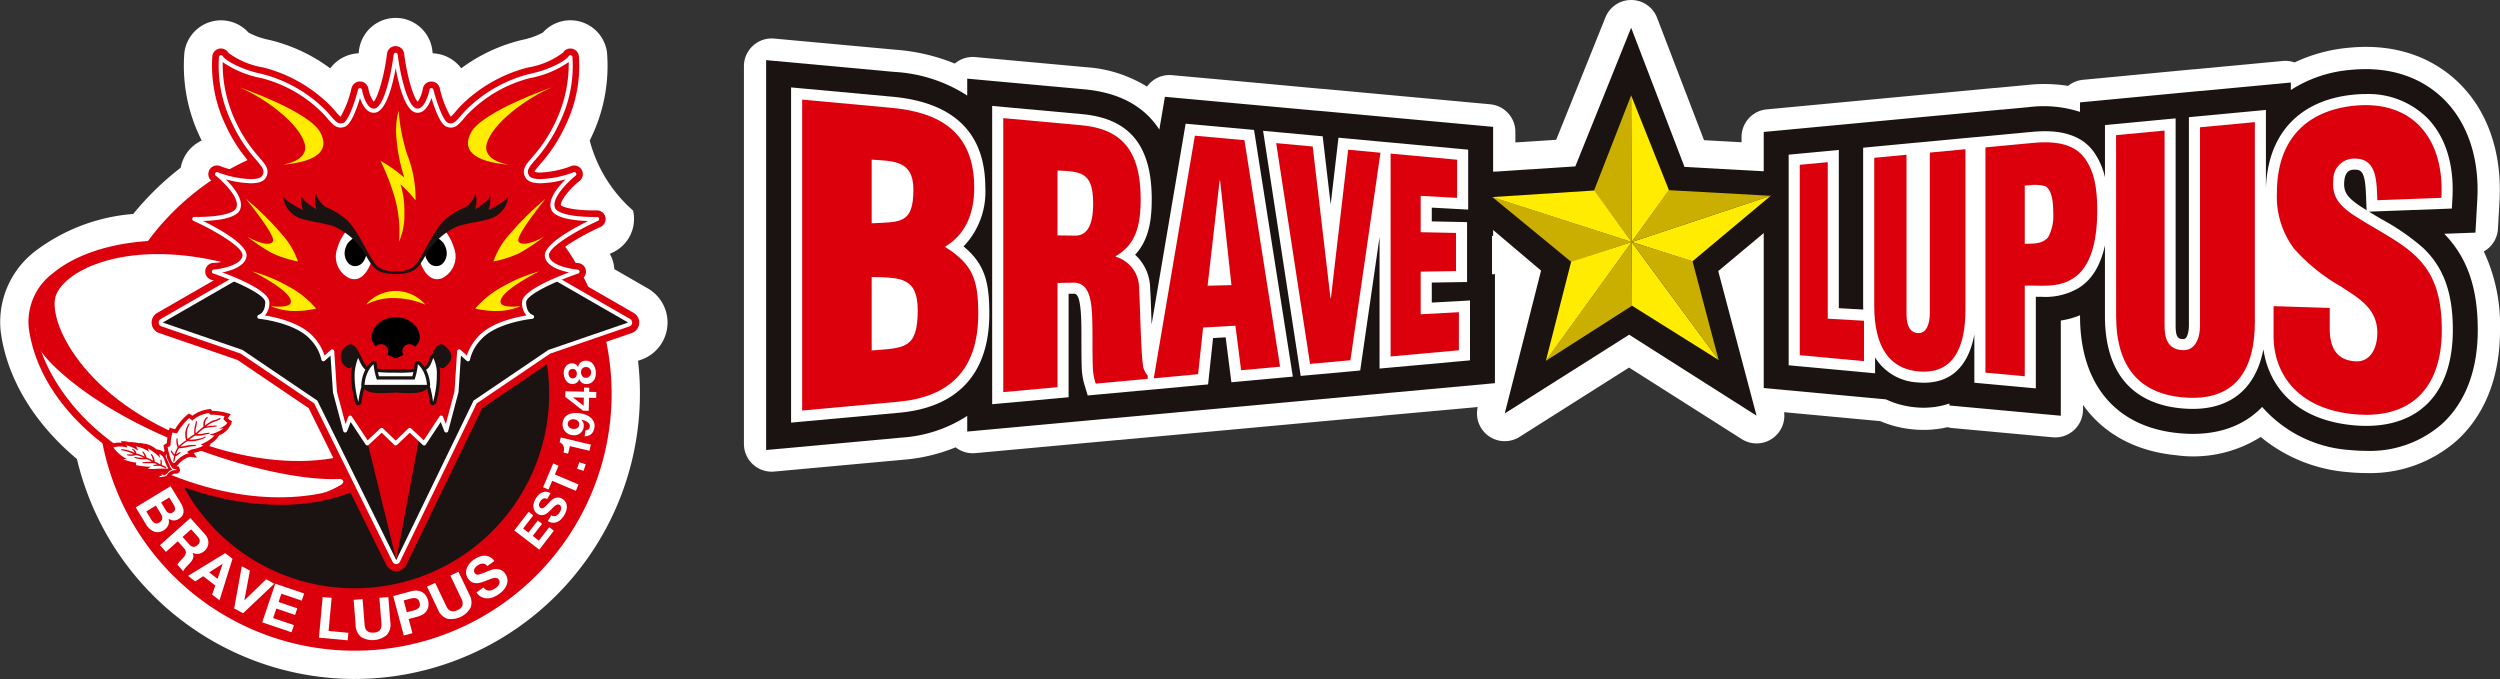
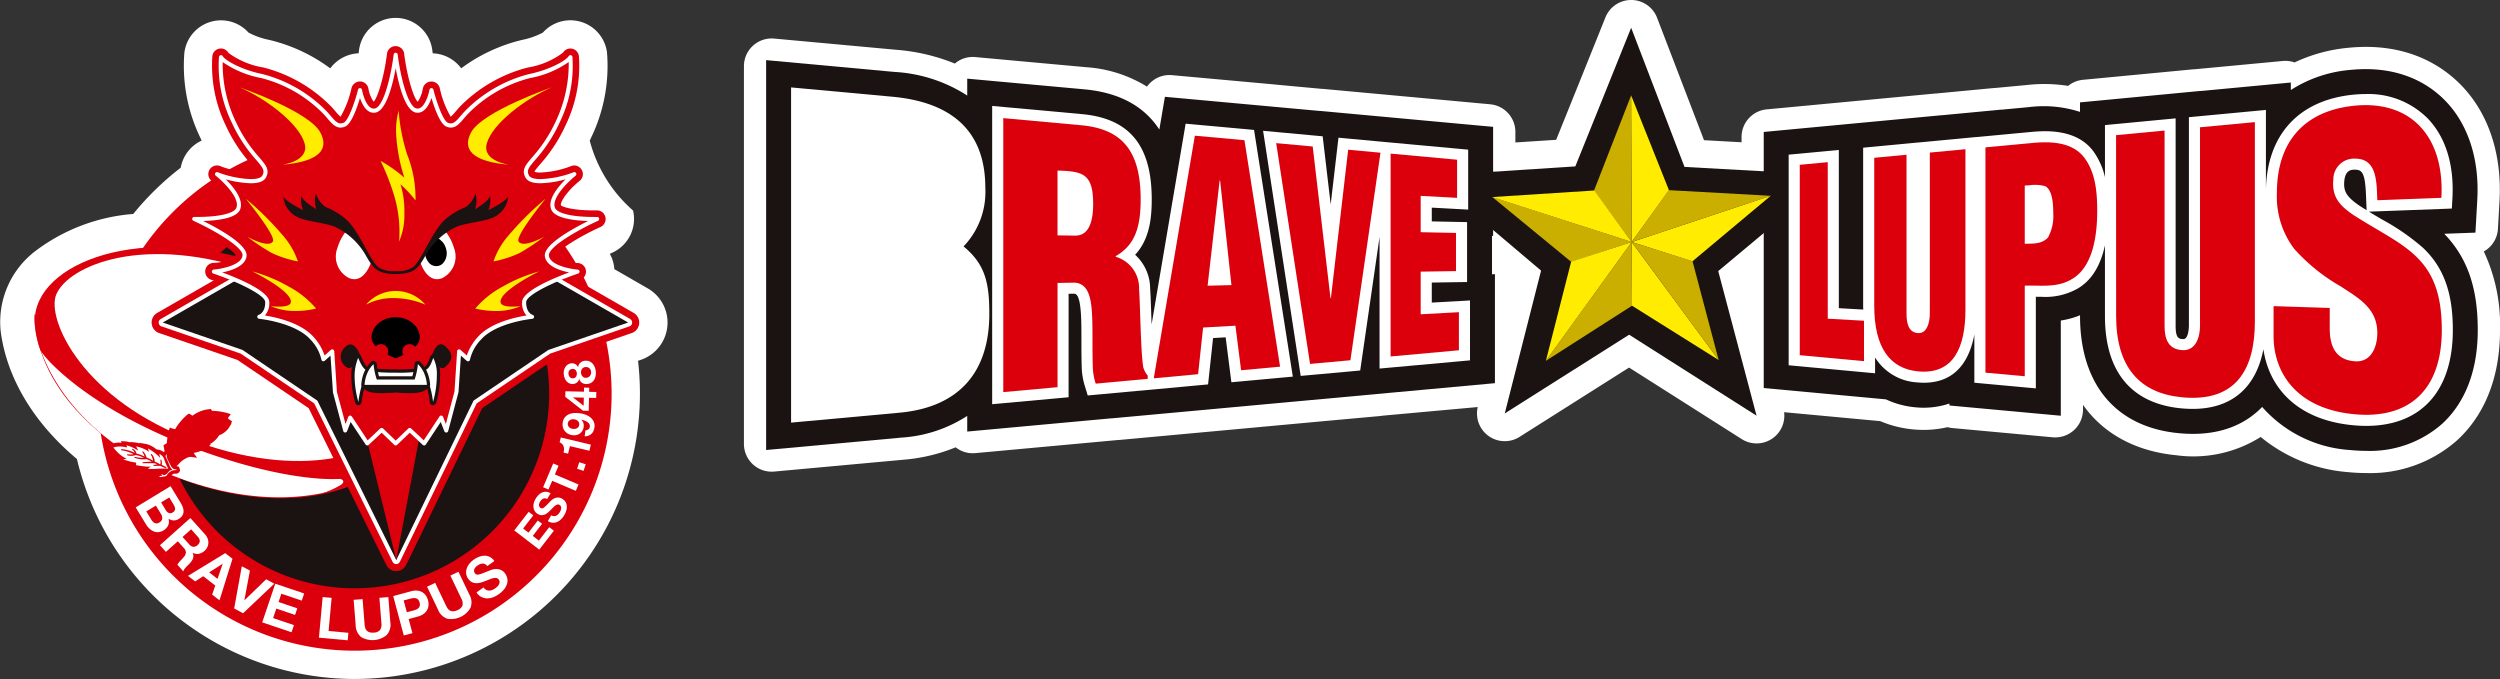
<svg xmlns="http://www.w3.org/2000/svg" width="304.087" height="82.588" viewBox="0 0 304.087 82.588">
  <rect x="0" y="0" width="304.087" height="82.588" fill="#333333" stroke="none" />
  <g id="グループ_74228" data-name="グループ 74228" transform="translate(-817.275 -1479.319)">
    <g id="グループ_74255" data-name="グループ 74255" transform="translate(817.275 1481.498)">
      <g id="グループ_74228-2" data-name="グループ 74228">
        <path id="パス_2994" data-name="パス 2994" d="M894.548,1517.575l-5.518-3.177q-.263-.573-.549-1.136a1.05,1.05,0,0,0-.681-1.763c-.1-.008-.208-.02-.31-.033q-.6-1-1.262-1.952a27.9,27.9,0,0,1,4.308-2.406,1.055,1.055,0,0,0,.59-1.2h0a1.072,1.072,0,0,0-1.061-.813c-.015,0-.152,0-.371,0-2.824,0-3.847-.493-3.974-.616-.126-.426.874-1.853,2.265-2.963a1.053,1.053,0,0,0-1.13-1.763,11.727,11.727,0,0,1-3.642.74,2.171,2.171,0,0,1-.711-.084c0-.081.113-.259.695-.938a18.711,18.711,0,0,0,3.084-4.732,16.617,16.617,0,0,0,1.617-8.409,1.049,1.049,0,0,0-1.942-.408,9.764,9.764,0,0,1-4.274,1.805,17.7,17.7,0,0,0-8.307,4.812c-.155.17-.3.336-.43.491l-.029.034a6,6,0,0,1-.61.649,11.964,11.964,0,0,1-1.333-3.49,1.049,1.049,0,0,0-1.021-.8h-.034a1.058,1.058,0,0,0-1,.863,4.147,4.147,0,0,1-.623,1.6c-.487-.431-1.3-3-1.652-5.849a1.052,1.052,0,0,0-2.087,0c-.341,2.773-1.148,5.414-1.621,5.842a3.769,3.769,0,0,1-.64-1.6,1.059,1.059,0,0,0-1-.868,1.092,1.092,0,0,0-1.054.8,11.864,11.864,0,0,1-1.336,3.491,5.171,5.171,0,0,1-.618-.657c-.139-.164-.289-.338-.453-.518a17.667,17.667,0,0,0-8.306-4.812,9.859,9.859,0,0,1-4.253-1.777,1.052,1.052,0,0,0-1.96.38,16.631,16.631,0,0,0,1.614,8.408,18.309,18.309,0,0,0,2.667,4.239q-1.12.515-2.192,1.115a7.19,7.19,0,0,1-1.052-.34,1.049,1.049,0,0,0-1.18,1.712,31.525,31.525,0,0,0-7.691,7.362c-5.045.319-9.071,1.842-11.511,3.866a7.386,7.386,0,0,0-3,6.65c.672,5.221,3.945,10.191,8.969,14.075a31.261,31.261,0,1,0,61.291-12.344l3.088-1.062a1.35,1.35,0,0,0,.235-2.446Z" transform="translate(-817.471 -1481.693)" fill="#fff" />
        <path id="パス_2995" data-name="パス 2995" d="M860.41,1561.907a34.768,34.768,0,0,1-33.778-26.758c-5.268-4.4-8.546-9.88-9.276-15.553a10.845,10.845,0,0,1,4.216-9.736,22.642,22.642,0,0,1,11.912-4.516,34.833,34.833,0,0,1,5.772-5.626,4.521,4.521,0,0,1,2.548-3.3c-.067-.139-.134-.28-.2-.425a20.049,20.049,0,0,1-1.9-10.293,4.494,4.494,0,0,1,7.8-2.416,9.122,9.122,0,0,0,2.5.884,20.332,20.332,0,0,1,7.441,3.464,4.548,4.548,0,0,1,3.449-1.83c.016-.118.032-.238.048-.359a4.493,4.493,0,0,1,8.918-.008c.015.124.032.247.049.369a4.514,4.514,0,0,1,3.464,1.824,20.351,20.351,0,0,1,7.441-3.462,9.155,9.155,0,0,0,2.494-.886,4.493,4.493,0,0,1,7.8,2.416,20.042,20.042,0,0,1-1.9,10.3c-.067.146-.134.288-.2.428a17.061,17.061,0,0,0,5.271,8.507,4.507,4.507,0,0,1-2.518,5.118c-.1.047-.207.095-.309.144a4.47,4.47,0,0,1,.526,1.617c.009.082.017.164.023.246l4.074,2.345a4.792,4.792,0,0,1-.836,8.681l-.356.122a34.716,34.716,0,0,1-34.473,38.7Zm-14.562-58.417-.951.642a28,28,0,0,0-6.852,6.56l-.952,1.285-1.6.1c-4,.252-7.474,1.375-9.529,3.08a4.144,4.144,0,0,0-1.784,3.561c.54,4.2,3.261,8.39,7.661,11.791l1.023.792.249,1.269a27.819,27.819,0,1,0,54.543-10.986l-.61-2.966,1.6-.551-2.484-1.43-.458-1c-.155-.339-.318-.676-.487-1.006l-.4-.79-.483-.812c-.348-.587-.725-1.171-1.121-1.737l-1.964-2.8,2.123-1.5c-.1-.084-.179-.157-.237-.214l-.654-.629-.257-.869a3.7,3.7,0,0,1-.112-1.58,4.813,4.813,0,0,1-.967-.229l-2.309-.827.028-2.453a4.718,4.718,0,0,1,1.524-3.141,15.411,15.411,0,0,0,2.569-3.93,15.1,15.1,0,0,0,.936-2.652,16.59,16.59,0,0,1-1.732.454,14.452,14.452,0,0,0-6.44,3.756c-.123.136-.245.279-.36.414a6.832,6.832,0,0,1-1.308,1.283l-2.474,1.694-2.017-2.218c-.081-.089-.161-.187-.239-.292l-.9,1.037-2.605-2.3a3.75,3.75,0,0,1-.407-.427,3.439,3.439,0,0,1-.365.392l-2.463,2.231-1.016-1.045a4.1,4.1,0,0,1-.325.41l-2.006,2.194-2.462-1.667a6.456,6.456,0,0,1-1.309-1.275c-.115-.134-.238-.281-.377-.43a14.409,14.409,0,0,0-6.436-3.757,16.682,16.682,0,0,1-1.735-.451,15.168,15.168,0,0,0,.934,2.648,14.932,14.932,0,0,0,2.184,3.475l2.878,3.452-4.083,1.878c-.654.3-1.31.634-1.951.993Zm43.066.291-.008,0Zm-1.851-2.54Z" transform="translate(-817.275 -1481.498)" fill="#fff" />
      </g>
      <g id="グループ_74254" data-name="グループ 74254" transform="translate(3.441 3.442)">
        <path id="パス_2996" data-name="パス 2996" d="M861.084,1496.771a31.257,31.257,0,1,0,31.261,31.255A31.292,31.292,0,0,0,861.084,1496.771Z" transform="translate(-821.391 -1485.76)" fill="#dc000c" />
        <path id="パス_2997" data-name="パス 2997" d="M885.178,1528.457a23.663,23.663,0,1,1-23.663-23.656A23.658,23.658,0,0,1,885.178,1528.457Z" transform="translate(-821.822 -1486.192)" fill="#1a1311" />
        <g id="グループ_74233" data-name="グループ 74233" transform="translate(0 23.639)">
          <g id="グループ_74229" data-name="グループ 74229">
            <path id="パス_2998" data-name="パス 2998" d="M848.922,1512.849c-15.45-5.005-28.05.639-27.129,7.79,2.187,16.991,32.262,27.921,43.952,15.6l-.022.008C869.832,1531.881,863.44,1517.837,848.922,1512.849Z" transform="translate(-820.956 -1510.161)" fill="#dc000c" />
-             <path id="パス_2999" data-name="パス 2999" d="M851.551,1542.268a34.384,34.384,0,0,1-10.619-1.783c-11.046-3.605-18.883-11.373-19.966-19.79a7.384,7.384,0,0,1,3-6.65c4.376-3.63,13.85-5.655,25.155-1.992l.014,0c10.369,3.562,16.7,11.7,18.2,17.745.729,2.951.351,5.41-1.064,6.925l0,.009C862.823,1540.374,857.579,1542.268,851.551,1542.268Zm-14.157-30.586c-5.531,0-9.909,1.495-12.42,3.579a5.9,5.9,0,0,0-2.441,5.232c1,7.815,8.42,15.072,18.891,18.49,9.459,3.089,18.35,1.936,23.366-2.988l.316-.335c1.031-1.095,1.283-3.091.693-5.478-1.395-5.646-7.364-13.256-17.17-16.628A36.6,36.6,0,0,0,837.393,1511.682Z" transform="translate(-820.912 -1510.116)" fill="#dc000c" />
          </g>
          <g id="グループ_74232" data-name="グループ 74232" transform="translate(0.754 0.623)">
            <g id="グループ_74231" data-name="グループ 74231">
              <g id="グループ_74230" data-name="グループ 74230" transform="translate(0.018)">
                <path id="パス_3000" data-name="パス 3000" d="M821.8,1521.189c.611,5.208,5.671,14.1,17.719,18.493,10.875,3.96,19.274,2.086,23.768-.811C845.029,1539.969,832.063,1533.8,821.8,1521.189Z" transform="translate(-821.731 -1511.334)" fill="#fff" />
                <path id="パス_3001" data-name="パス 3001" d="M848.921,1512.84c-14.823-5.175-25.111.474-26.9,4.931a6,6,0,0,0-.23,2.859c10.267,12.614,23.233,18.78,41.487,17.682a8.314,8.314,0,0,0,3.473-3.767C868.115,1530.631,863.742,1518.017,848.921,1512.84Z" transform="translate(-821.727 -1510.774)" fill="none" />
              </g>
              <path id="パス_3002" data-name="パス 3002" d="M824.49,1516.781c-1.233,3,3.225,12.891,16.945,17.857,14.291,5.17,23.542.805,24.669-2.423,1.07-3.061-3.5-13.343-17.271-18.152S825.922,1513.3,824.49,1516.781Z" transform="translate(-821.847 -1510.833)" fill="#fff" />
              <path id="パス_3003" data-name="パス 3003" d="M821.71,1519.55s7.329,12,19.993,16.161,22.064,1.682,24.04.989c-3.339,3.857-9.153,4.7-9.153,4.7a10.806,10.806,0,0,0,2.356-1.042c.615-.388.237-.758-.2-.739s-6.212.431-17.124-3.551c-12.525-4.577-18.342-10.609-19.2-12.12A11.653,11.653,0,0,1,821.71,1519.55Z" transform="translate(-821.708 -1511.246)" fill="#dc000c" />
            </g>
          </g>
        </g>
        <g id="グループ_74234" data-name="グループ 74234" transform="translate(19.14)">
          <path id="パス_3004" data-name="パス 3004" d="M892.066,1505.957a.9.9,0,0,0-.9-.691c-.007,0-.149,0-.378,0-2.751,0-3.964-.478-4.114-.695-.235-.572,1.024-2.142,2.306-3.166a.894.894,0,0,0-.959-1.5,11.987,11.987,0,0,1-3.714.757,1.824,1.824,0,0,1-.84-.127c-.084-.165-.062-.263.7-1.155a18.6,18.6,0,0,0,3.061-4.7,16.424,16.424,0,0,0,1.6-8.322.892.892,0,0,0-1.656-.338,9.685,9.685,0,0,1-4.374,1.869,17.521,17.521,0,0,0-8.221,4.764c-.164.181-.312.355-.451.518-.214.251-.612.718-.727.718a.285.285,0,0,1-.081-.018,11.084,11.084,0,0,1-1.413-3.6.893.893,0,0,0-.867-.676h-.029a.894.894,0,0,0-.851.733,3.258,3.258,0,0,1-.776,1.767c-.589-.278-1.453-3.147-1.81-6.019a.894.894,0,0,0-.888-.784h0a.894.894,0,0,0-.887.785c-.353,2.869-1.212,5.737-1.774,6.01a3.008,3.008,0,0,1-.8-1.756.893.893,0,0,0-.849-.737.921.921,0,0,0-.9.677,11.012,11.012,0,0,1-1.415,3.6.268.268,0,0,1-.082.019c-.115,0-.515-.467-.729-.719-.139-.163-.289-.337-.452-.517a17.5,17.5,0,0,0-8.219-4.764,9.745,9.745,0,0,1-4.36-1.854.894.894,0,0,0-1.665.323,16.433,16.433,0,0,0,1.6,8.322,18.6,18.6,0,0,0,3.063,4.7c.763.889.787.99.7,1.154a1.827,1.827,0,0,1-.843.128,12.035,12.035,0,0,1-3.716-.757.894.894,0,0,0-.958,1.5c1.282,1.023,2.54,2.594,2.309,3.154-.157.231-1.369.707-4.116.707-.23,0-.371,0-.378,0a.894.894,0,0,0-.4,1.707c2.775,1.261,5.356,2.929,5.59,3.605-.133.489-1.64.982-2.9,1.088a.894.894,0,0,0-.212,1.737c2.83.957,5.543,2.315,5.883,2.937-.016.706-.307.846-.293.846a.837.837,0,0,0-.731.888.937.937,0,0,0,.865.87c1.152.11,4.446.744,5.838,2.324a9.9,9.9,0,0,1,1.563,2.3.892.892,0,0,0,.712.541l.069.006.206,3.144a.875.875,0,0,0,.028.172l1.249,4.685a.895.895,0,0,0,1.681.135l1.126,1.7a.892.892,0,0,0,.642.395.916.916,0,0,0,.1.006.9.9,0,0,0,.611-.241l1.128-1.059,1.09,1.05a.894.894,0,0,0,1.239,0l1.1-1.053,1.13,1.06a.9.9,0,0,0,1.358-.159l1.125-1.7a.894.894,0,0,0,1.682-.132l1.246-4.686a.867.867,0,0,0,.028-.17l.207-3.146.063-.006a.9.9,0,0,0,.714-.533,9.906,9.906,0,0,1,1.573-2.305c1.382-1.575,4.676-2.212,5.828-2.325a.937.937,0,0,0,.865-.87.837.837,0,0,0-.7-.883c-.077-.044-.3-.228-.316-.85.339-.623,3.053-1.98,5.883-2.937a.894.894,0,0,0-.212-1.737c-1.263-.106-2.771-.6-2.9-1.089.233-.676,2.812-2.343,5.585-3.6A.893.893,0,0,0,892.066,1505.957Z" transform="translate(-841.148 -1485.144)" fill="#dc000c" />
          <path id="パス_3005" data-name="パス 3005" d="M866.686,1534.5a1.052,1.052,0,0,1-.732-.3l-.981-.945-1.018.957a1.053,1.053,0,0,1-1.6-.187l-.99-1.5a1.064,1.064,0,0,1-.878.393,1.049,1.049,0,0,1-.958-.779l-1.249-4.686a.951.951,0,0,1-.033-.2l-.2-3.015a1.054,1.054,0,0,1-.78-.626,9.572,9.572,0,0,0-1.535-2.255c-1.361-1.545-4.6-2.164-5.734-2.272a1.089,1.089,0,0,1-1.009-1.025.994.994,0,0,1,.819-1.039.938.938,0,0,0,.2-.655c-.37-.545-2.864-1.846-5.773-2.829a1.052,1.052,0,0,1,.248-2.045,4.632,4.632,0,0,0,2.749-.926c-.307-.607-2.652-2.176-5.486-3.464a1.052,1.052,0,0,1,.448-2.01h.018c.028,0,.164,0,.376,0,2.934,0,3.913-.532,3.985-.636.149-.366-.863-1.814-2.276-2.942a1.052,1.052,0,0,1,1.128-1.763,11.824,11.824,0,0,0,3.644.74,2.2,2.2,0,0,0,.712-.084c0-.085-.122-.27-.694-.937a18.75,18.75,0,0,1-3.086-4.732,16.765,16.765,0,0,1-1.614-8.408,1.052,1.052,0,0,1,1.96-.381,9.87,9.87,0,0,0,4.254,1.776,17.673,17.673,0,0,1,8.306,4.813c.15.165.288.325.417.476l.038.045a6.135,6.135,0,0,0,.616.655,11.867,11.867,0,0,0,1.337-3.492,1.079,1.079,0,0,1,1.032-.8h.022a1.057,1.057,0,0,1,1,.868,3.79,3.79,0,0,0,.639,1.594c.435-.406,1.257-2.866,1.623-5.839a1.052,1.052,0,0,1,2.088,0c.355,2.849,1.165,5.417,1.65,5.847a4.114,4.114,0,0,0,.624-1.6,1.052,1.052,0,0,1,2.055-.068,11.942,11.942,0,0,0,1.333,3.491,4.994,4.994,0,0,0,.614-.654c.149-.174.294-.344.454-.521a17.71,17.71,0,0,1,8.308-4.813,9.744,9.744,0,0,0,4.274-1.8,1.049,1.049,0,0,1,1.942.408,16.542,16.542,0,0,1-1.617,8.41,18.69,18.69,0,0,1-3.083,4.729c-.582.68-.695.858-.7.941a2.186,2.186,0,0,0,.711.084,11.756,11.756,0,0,0,3.642-.74,1.052,1.052,0,0,1,1.129,1.763c-1.412,1.128-2.422,2.582-2.258,2.983.06.073,1.056.6,3.968.6.213,0,.348,0,.368,0h.019a1.054,1.054,0,0,1,1.044.813h0a1.058,1.058,0,0,1-.589,1.2c-2.833,1.288-5.177,2.858-5.482,3.462a4.608,4.608,0,0,0,2.744.928,1.052,1.052,0,0,1,.251,2.045c-2.911.985-5.406,2.286-5.775,2.829.019.456.162.614.217.659a1,1,0,0,1,.8,1.033,1.089,1.089,0,0,1-1.009,1.026c-1.135.112-4.378.738-5.725,2.272a9.869,9.869,0,0,0-1.546,2.264,1.063,1.063,0,0,1-.774.617l-.2,3.015a1.03,1.03,0,0,1-.033.2l-1.246,4.687a1.05,1.05,0,0,1-.959.78,1.112,1.112,0,0,1-.88-.4l-.988,1.5a1.054,1.054,0,0,1-.756.466,1.065,1.065,0,0,1-.842-.277l-1.021-.958-.992.949A1.044,1.044,0,0,1,866.686,1534.5Zm-1.71-1.679,1.2,1.154a.734.734,0,0,0,1.02,0l1.208-1.158,1.24,1.163a.718.718,0,0,0,.589.194.736.736,0,0,0,.529-.327l1.285-1.943.116.264a.753.753,0,0,0,.669.438l.044,0a.736.736,0,0,0,.672-.545l1.246-4.686a.691.691,0,0,0,.022-.14l.219-3.287.2-.01a.741.741,0,0,0,.583-.44,10.093,10.093,0,0,1,1.6-2.347c1.415-1.61,4.762-2.261,5.931-2.377a.78.78,0,0,0,.723-.714.682.682,0,0,0-.571-.725l-.056-.019c-.114-.066-.38-.293-.395-.983v-.043l.02-.037c.409-.75,3.418-2.146,5.972-3.011a.737.737,0,0,0-.176-1.432c-1.165-.1-2.87-.57-3.04-1.2l-.012-.046.015-.046c.283-.818,3.163-2.556,5.67-3.7a.739.739,0,0,0,.413-.837h0a.741.741,0,0,0-.73-.569h-.011s-.149,0-.382,0c-2.709,0-4.041-.468-4.244-.762-.313-.752,1.16-2.439,2.337-3.379a.736.736,0,0,0-.789-1.233,12.233,12.233,0,0,1-3.785.773,1.958,1.958,0,0,1-.917-.147l-.043-.024-.021-.042c-.137-.269-.049-.43.723-1.331a18.445,18.445,0,0,0,3.038-4.659,16.216,16.216,0,0,0,1.592-8.234.735.735,0,0,0-1.364-.281,9.557,9.557,0,0,1-4.479,1.947,17.341,17.341,0,0,0-8.136,4.715c-.157.173-.3.342-.436.5-.574.677-.728.788-.858.788a.445.445,0,0,1-.132-.027l-.055-.032a11.139,11.139,0,0,1-1.46-3.68.734.734,0,0,0-.714-.556.743.743,0,0,0-.723.6c-.146.8-.564,1.793-.886,1.892l-.059.017-.055-.026c-.721-.342-1.564-3.452-1.9-6.143a.736.736,0,0,0-1.46,0c-.324,2.631-1.169,5.8-1.864,6.132l-.05.025-.056-.013c-.344-.085-.767-1.063-.916-1.881a.74.74,0,0,0-.7-.608h-.015a.756.756,0,0,0-.723.556,11.107,11.107,0,0,1-1.463,3.681l-.055.032a.434.434,0,0,1-.133.027c-.149,0-.33-.167-.849-.774l-.037-.044c-.129-.15-.263-.308-.412-.469a17.309,17.309,0,0,0-8.133-4.715,9.674,9.674,0,0,1-4.46-1.918.737.737,0,0,0-1.38.254,16.417,16.417,0,0,0,1.588,8.234,18.441,18.441,0,0,0,3.039,4.658c.773.9.862,1.064.726,1.33l-.021.042-.043.024a1.952,1.952,0,0,1-.92.148,12.285,12.285,0,0,1-3.787-.773.736.736,0,0,0-.788,1.233c1.178.94,2.651,2.622,2.355,3.338-.226.34-1.532.8-4.261.8-.242,0-.391,0-.4,0h-.009a.736.736,0,0,0-.3,1.406c2.508,1.14,5.39,2.879,5.675,3.7l.015.047-.012.047c-.171.633-1.878,1.105-3.044,1.2a.737.737,0,0,0-.174,1.432c2.552.863,5.56,2.26,5.97,3.011l.02.037v.043a1.325,1.325,0,0,1-.269.887l.03.09-.194.023a.677.677,0,0,0-.591.729.779.779,0,0,0,.722.714c1.168.112,4.513.755,5.941,2.377a10,10,0,0,1,1.593,2.348.736.736,0,0,0,.585.439.468.468,0,0,0,.056,0l.142,0,.215,3.286a.777.777,0,0,0,.023.143l1.249,4.685a.733.733,0,0,0,.671.544.75.75,0,0,0,.713-.433l.116-.264,1.287,1.942a.731.731,0,0,0,.527.325.758.758,0,0,0,.589-.194Z" transform="translate(-841.139 -1485.135)" fill="#dc000c" />
        </g>
        <g id="グループ_74235" data-name="グループ 74235" transform="translate(15.002 23.349)">
          <path id="パス_3006" data-name="パス 3006" d="M895.329,1519.046l-15.477-8.911a1.191,1.191,0,0,0-.594-.158H853.6a1.192,1.192,0,0,0-.6.158l-15.474,8.911a1.192,1.192,0,0,0,.207,2.161l9.549,3.281,8.713,5.9,9.461,19.11a1.19,1.19,0,0,0,1.068.663h0a1.191,1.191,0,0,0,1.067-.672l9.265-19.1,8.709-5.9,9.547-3.281a1.192,1.192,0,0,0,.207-2.161Z" transform="translate(-836.775 -1509.819)" fill="#dc000c" />
          <path id="パス_3007" data-name="パス 3007" d="M866.526,1550.312a1.346,1.346,0,0,1-1.216-.751l-9.441-19.073-8.662-5.866-9.53-3.273a1.351,1.351,0,0,1-.234-2.448l15.474-8.91a1.345,1.345,0,0,1,.674-.18h25.657a1.344,1.344,0,0,1,.673.18l15.478,8.91a1.351,1.351,0,0,1-.235,2.448l-9.528,3.273-8.657,5.863-9.246,19.067A1.358,1.358,0,0,1,866.526,1550.312Zm-12.935-40.186a1.049,1.049,0,0,0-.517.137l-15.474,8.91a1.035,1.035,0,0,0,.181,1.876l9.586,3.3,8.748,5.926.018.037,9.46,19.109a1.033,1.033,0,0,0,1.857-.007l9.284-19.142.035-.025,8.746-5.917,9.548-3.28a1.035,1.035,0,0,0,.179-1.876l-15.476-8.91a1.048,1.048,0,0,0-.516-.137Z" transform="translate(-836.766 -1509.81)" fill="#dc000c" />
        </g>
        <path id="パス_3008" data-name="パス 3008" d="M895.02,1519.692l-15.478-8.911a.5.5,0,0,0-.245-.065H853.639a.5.5,0,0,0-.246.065l-15.474,8.911a.492.492,0,0,0,.085.892l9.637,3.312,8.944,6.056,9.541,19.276a.493.493,0,0,0,.442.274h0a.494.494,0,0,0,.441-.278l9.346-19.273,8.941-6.055,9.635-3.312a.492.492,0,0,0,.086-.892Z" transform="translate(-821.812 -1486.509)" fill="#fff" />
        <path id="パス_3009" data-name="パス 3009" d="M876,1529.646l9.1-6.166,9.7-3.333-15.477-8.911H853.667l-15.474,8.911,9.7,3.333,9.106,6.166,9.6,19.392Z" transform="translate(-821.84 -1486.537)" fill="#1a1311" />
        <path id="パス_3010" data-name="パス 3010" d="M863.533,1532.034l3.726.055,4.131-.122-3.432,18.185Z" transform="translate(-823.201 -1487.651)" fill="#dc000c" />
        <g id="グループ_74236" data-name="グループ 74236" transform="translate(19.945 0.806)">
          <path id="パス_3011" data-name="パス 3011" d="M866.743,1533.509l1.712-1.64,1.748,1.64,2.077-3.143.612,1.57,1.246-4.685.327-4.941,1.075.962a5.244,5.244,0,0,1,1.377-2.542c1.925-2.193,6.414-2.625,6.414-2.625s-.964-.244-.964-1.774,6.492-3.723,6.492-3.723-3.528-.288-3.723-1.912,6.11-4.485,6.11-4.485-4.773.152-5.347-1.243c-.667-1.625,2.576-4.205,2.576-4.205-.762.383-5.063,1.534-5.726.288-.816-1.515,1.523-1.91,3.723-6.682a15.608,15.608,0,0,0,1.529-7.831c-.383.667-2.578,1.812-4.968,2.292a16.511,16.511,0,0,0-7.734,4.488c-.911,1-1.337,1.813-2.293,1.432s-1.909-4.2-1.909-4.2-.478,2.671-1.815,2.484c-1.727-.249-2.539-6.785-2.539-6.785h0s-.8,6.536-2.529,6.785c-1.335.187-1.811-2.484-1.811-2.484s-.956,3.82-1.911,4.2-1.383-.43-2.294-1.432a16.489,16.489,0,0,0-7.736-4.488c-2.389-.48-4.587-1.625-4.962-2.292a15.613,15.613,0,0,0,1.525,7.831c2.2,4.772,4.539,5.167,3.725,6.682-.668,1.246-4.966.1-5.729-.288,0,0,3.246,2.58,2.572,4.205-.569,1.4-5.344,1.243-5.344,1.243s6.3,2.865,6.115,4.485-3.725,1.912-3.725,1.912,6.491,2.194,6.491,3.723-.969,1.774-.969,1.774,4.492.432,6.424,2.625a5.261,5.261,0,0,1,1.374,2.542l1.073-.962.324,4.941,1.249,4.685.607-1.57,2.081,3.143,1.748-1.64Z" transform="translate(-842.003 -1486.001)" fill="#dc000c" />
          <path id="パス_3012" data-name="パス 3012" d="M870.189,1533.74a.244.244,0,0,1-.168-.066l-1.577-1.48-1.543,1.478a.245.245,0,0,1-.341,0l-1.534-1.477-1.577,1.479a.248.248,0,0,1-.2.065.244.244,0,0,1-.176-.109l-1.818-2.745-.435,1.126a.259.259,0,0,1-.243.157.245.245,0,0,1-.224-.183l-1.25-4.686-.3-4.483-.7.625a.246.246,0,0,1-.409-.153,5.129,5.129,0,0,0-1.315-2.41c-1.844-2.093-6.218-2.537-6.262-2.542a.247.247,0,0,1-.037-.484c.029-.008.784-.233.784-1.535,0-.932-3.7-2.6-6.324-3.489a.246.246,0,0,1,.059-.479c.926-.077,3.363-.53,3.5-1.7.123-1.05-3.6-3.154-5.972-4.233a.246.246,0,0,1-.138-.28.239.239,0,0,1,.249-.19s.151,0,.4,0c2.59,0,4.438-.43,4.709-1.095.495-1.193-1.635-3.233-2.5-3.919a.246.246,0,0,1,.263-.413,12.383,12.383,0,0,0,4.007.825c.749,0,1.245-.154,1.4-.434.323-.6.073-.939-.766-1.916a17.99,17.99,0,0,1-2.967-4.546,15.716,15.716,0,0,1-1.546-7.966.247.247,0,0,1,.2-.21.244.244,0,0,1,.261.121c.306.542,2.375,1.684,4.8,2.171a16.737,16.737,0,0,1,7.868,4.564c.159.174.3.343.438.5.6.7.958,1.117,1.583.867.578-.23,1.38-2.5,1.764-4.031a.247.247,0,0,1,.238-.186h.009a.248.248,0,0,1,.235.2c.118.661.618,2.421,1.534,2.283,1.12-.162,2.018-4.117,2.319-6.572a.245.245,0,0,1,.244-.216h0a.247.247,0,0,1,.245.216c.3,2.455,1.207,6.41,2.329,6.572.887.119,1.418-1.623,1.537-2.283a.248.248,0,0,1,.235-.2h.008a.247.247,0,0,1,.238.186c.384,1.536,1.185,3.8,1.761,4.031.63.252.988-.171,1.581-.867.135-.158.279-.327.438-.5a16.765,16.765,0,0,1,7.868-4.564c2.415-.485,4.49-1.629,4.8-2.174a.257.257,0,0,1,.261-.118.247.247,0,0,1,.2.21,15.722,15.722,0,0,1-1.55,7.966,18.008,18.008,0,0,1-2.965,4.545c-.838.979-1.088,1.316-.765,1.917.15.281.643.434,1.393.434a12.352,12.352,0,0,0,4.006-.825.246.246,0,0,1,.263.413c-.861.686-2.99,2.727-2.5,3.919.273.665,2.123,1.1,4.713,1.1.248,0,.4,0,.4,0a.23.23,0,0,1,.248.19.246.246,0,0,1-.138.28c-2.373,1.079-6.093,3.182-5.968,4.233.14,1.168,2.573,1.62,3.5,1.7a.246.246,0,0,1,.059.479c-2.626.888-6.325,2.557-6.325,3.489,0,1.3.749,1.527.782,1.536a.248.248,0,0,1,.18.26.244.244,0,0,1-.22.223c-.043,0-4.415.448-6.252,2.542a5.109,5.109,0,0,0-1.318,2.41.246.246,0,0,1-.409.153l-.7-.625-.293,4.437-1.254,4.732a.246.246,0,0,1-.224.183.256.256,0,0,1-.243-.157l-.439-1.127-1.815,2.746a.244.244,0,0,1-.177.109Zm-5.161-2.131a.243.243,0,0,1,.17.069l1.532,1.475,1.541-1.476a.246.246,0,0,1,.339,0l1.535,1.44,1.916-2.9a.245.245,0,0,1,.434.046l.339.868,1.053-3.957.318-4.894a.246.246,0,0,1,.41-.167l.768.688a6.3,6.3,0,0,1,1.335-2.246c1.539-1.754,4.583-2.41,5.922-2.621a2.267,2.267,0,0,1-.534-1.615c0-1.339,3.779-2.906,5.724-3.624-1.122-.224-2.807-.762-2.953-1.982-.166-1.395,3.372-3.336,5.273-4.273-1.722-.05-4.052-.321-4.493-1.391-.487-1.187.8-2.745,1.747-3.68a12.468,12.468,0,0,1-3.059.48c-.967,0-1.582-.234-1.827-.695-.5-.926,0-1.507.825-2.471a17.554,17.554,0,0,0,2.892-4.431,16.266,16.266,0,0,0,1.544-7.148,11.926,11.926,0,0,1-4.711,1.953,16.2,16.2,0,0,0-7.6,4.412c-.155.17-.3.336-.428.49-.533.625-.954,1.119-1.594,1.119a1.45,1.45,0,0,1-.544-.114c-.769-.306-1.455-2.263-1.816-3.487-.287.833-.861,1.925-1.851,1.787-1.343-.194-2.135-3.394-2.5-5.42-.366,2.026-1.154,5.226-2.5,5.42-1.007.138-1.562-.953-1.848-1.786-.361,1.224-1.048,3.181-1.819,3.487a1.465,1.465,0,0,1-.543.114c-.64,0-1.062-.494-1.6-1.119-.132-.154-.273-.32-.429-.49a16.176,16.176,0,0,0-7.6-4.412,12.151,12.151,0,0,1-4.706-1.946,16.257,16.257,0,0,0,1.541,7.141,17.576,17.576,0,0,0,2.893,4.432c.826.962,1.324,1.543.826,2.47-.246.461-.862.695-1.829.695a12.538,12.538,0,0,1-3.06-.48c.948.935,2.236,2.493,1.743,3.681-.435,1.069-2.765,1.34-4.488,1.39,1.9.938,5.44,2.879,5.276,4.273-.145,1.22-1.831,1.758-2.954,1.982,1.946.718,5.722,2.285,5.722,3.624a2.256,2.256,0,0,1-.537,1.616c1.341.211,4.386.867,5.93,2.62a6.293,6.293,0,0,1,1.331,2.246l.766-.687a.246.246,0,0,1,.41.167l.324,4.942,1.047,3.908.336-.866a.246.246,0,0,1,.2-.156.256.256,0,0,1,.232.109l1.919,2.9,1.536-1.44A.244.244,0,0,1,865.028,1531.609Z" transform="translate(-841.989 -1485.987)" fill="#fff" />
        </g>
        <g id="グループ_74241" data-name="グループ 74241" transform="translate(9.824 44.128)">
          <g id="グループ_74237" data-name="グループ 74237">
            <path id="パス_3013" data-name="パス 3013" d="M838.294,1537.292l-.014.019.012-.016s-.027.046-.05.094a.77.77,0,0,0-.077.027.407.407,0,0,0-.137.313.488.488,0,0,0,.042.194l.466,1.055c.047.118.09.214.134.3a2.467,2.467,0,0,0-.221.24.468.468,0,0,1-.144.118c-.026-.014-.059-.028-.059-.028a.459.459,0,0,0-.6.084.51.51,0,0,1-.241.29l-.076.386a.517.517,0,0,0,.627.388c.008,0,.436-.069.436-.069a.853.853,0,0,0,.613-.326c.155-.234.426-.468.624-.442a.554.554,0,0,0,.449-.111.468.468,0,0,0,.176-.347l-.133-.37c0-.006-.364-.125-.364-.125a.234.234,0,0,1-.162-.082,10.434,10.434,0,0,1-.5-1,.667.667,0,0,1-.018-.2.468.468,0,0,0-.235-.529A.438.438,0,0,0,838.294,1537.292Z" transform="translate(-831.617 -1532.055)" fill="#dc000c" />
            <path id="パス_3014" data-name="パス 3014" d="M832.813,1536.109a1.952,1.952,0,0,0-1.348.233l-.171.13.044.209a2.891,2.891,0,0,0,.93,1.141c-.152.036-.3.075-.3.075l.48.416a4.776,4.776,0,0,0,1.612.579c-.048.1-.113.249-.113.249l.384.095a7.551,7.551,0,0,0,.766.131c-.176.132-.354.262-.354.262l.883.083a12.183,12.183,0,0,0,1.446.016c.3-.034,1.156-.031,1.264-.023a.541.541,0,0,0,.568-.232.431.431,0,0,0,.057-.223.559.559,0,0,0-.1-.313,4.99,4.99,0,0,1-.364-.825,1.519,1.519,0,0,0-1.159-1.163l-.286-.052a3.008,3.008,0,0,0-1.233-.648l-.848-.145s.045.058.055.073a4.2,4.2,0,0,0-.611-.126l-.581-.05s.02.046.026.054a2.634,2.634,0,0,0-.621-.131l-.5-.027S832.776,1536.01,832.813,1536.109Z" transform="translate(-831.293 -1531.99)" fill="#dc000c" />
            <path id="パス_3015" data-name="パス 3015" d="M843.849,1531.79a4.1,4.1,0,0,0-2.037.795c-.1-.069-.193-.129-.243-.162l-.174-.1-.17.107a6.87,6.87,0,0,0-1.52,1.791c-.1-.02-.208-.045-.315-.077l-.336-.12-.1.35a9.069,9.069,0,0,0-.26,1.555,2.171,2.171,0,0,0-.223.127l-.18.117.038.212a8.526,8.526,0,0,0,.5,1.854.942.942,0,0,0,.655.556.859.859,0,0,0,.694-.382,3.071,3.071,0,0,1,1.082-.756,1.045,1.045,0,0,1,.349-.065l.761.111s-.358-.521-.409-.588c.056-.013.105-.026.137-.035a3.989,3.989,0,0,0,1.543-.64l.41-.361-.116-.047a2.929,2.929,0,0,0,1.082-1l.031-.061a2.523,2.523,0,0,0,1.15-.854l.381-.61s-.052.006-.065.008l.118-.255-.254-.153a1.715,1.715,0,0,1-.259-.214,1.121,1.121,0,0,1,.078-.122l.28-.374-.447-.144a7.835,7.835,0,0,0-1.832-.262.288.288,0,0,1-.026-.032l-.109-.193Z" transform="translate(-831.669 -1531.768)" fill="#dc000c" />
          </g>
          <g id="グループ_74240" data-name="グループ 74240" transform="translate(0.526 0.491)">
            <path id="パス_3016" data-name="パス 3016" d="M839.847,1539.457a.074.074,0,0,1-.021.047.162.162,0,0,1-.116.011,1.192,1.192,0,0,0-1.041.632.443.443,0,0,1-.27.133c-.073.006-.382.051-.5.077-.093.017-.117-.026-.126-.064a.035.035,0,0,1,.007-.032.123.123,0,0,1,.085-.04c.067-.007.13-.018.192-.024.011-.007.034-.016.039-.033a.05.05,0,0,0-.015-.051c-.016-.016-.024-.029-.039-.046a.093.093,0,0,1-.032-.032c-.018-.018-.018-.029-.015-.035s.029-.007.032,0a1.655,1.655,0,0,0,.283.132.046.046,0,0,0,.028,0,.862.862,0,0,0,.454-.3l.012-.017c.164-.2.229-.275.468-.308a.051.051,0,0,0,.044-.04.044.044,0,0,0-.028-.051,1.28,1.28,0,0,1-.323-.569c-.07-.16-.384-.866-.476-1.082-.009-.009-.009-.015-.009-.015a.053.053,0,0,1,.042,0,.059.059,0,0,0,.047,0,.07.07,0,0,0,.027-.039.35.35,0,0,1,.065-.139l0,0a.046.046,0,0,1,.013.031.9.9,0,0,0,.02.435,9.915,9.915,0,0,0,.541,1.092.655.655,0,0,0,.572.294.037.037,0,0,1,.028,0A.087.087,0,0,1,839.847,1539.457Z" transform="translate(-832.167 -1532.571)" fill="#fff" />
            <path id="パス_3017" data-name="パス 3017" d="M838.505,1539.225a5.615,5.615,0,0,1-.428-.955,1.108,1.108,0,0,0-.638-.786,3.347,3.347,0,0,0,.126.506,5.8,5.8,0,0,0-1.521-1.173c.008.021.018.039.025.057l.114.35-.307-.2a4.219,4.219,0,0,0-1.26-.451,5.125,5.125,0,0,1,.249.522,4.278,4.278,0,0,0-1.421-.66.285.285,0,0,1,.019.067l.047.191-.193-.031a2.848,2.848,0,0,0-1.469.031,4.539,4.539,0,0,0,1.272,1.2l.343.179-.383.058a.151.151,0,0,0-.029.011,6.823,6.823,0,0,0,1.449.382l.112.011,0,.108a.689.689,0,0,1-.014.206,13.253,13.253,0,0,0,1.413.185l.375-.018-.291.244a.313.313,0,0,0-.05.039,7.533,7.533,0,0,0,1,0c.333-.033,1.217-.033,1.349-.022a.263.263,0,0,0,.131-.009A.25.25,0,0,1,838.505,1539.225Z" transform="translate(-831.849 -1532.51)" fill="#fff" />
            <g id="グループ_74238" data-name="グループ 74238" transform="translate(6.602)">
-               <path id="パス_3018" data-name="パス 3018" d="M843.916,1534.9a2.652,2.652,0,0,0,.6.127,4.469,4.469,0,0,1-1.4.967l-.261.117.261.117.021.011a.232.232,0,0,1,.039.017,4.519,4.519,0,0,1-1.151.407,2.262,2.262,0,0,0-.7.253l-.142.1.142.109c.024.024.044.039.069.065a1.636,1.636,0,0,0-.246.058,3.591,3.591,0,0,0-1.3.907c-.117.147-.213.221-.289.21-.059,0-.155-.062-.292-.315a8.312,8.312,0,0,1-.439-1.616.949.949,0,0,1,.242-.1l.092-.02.008-.1a8.311,8.311,0,0,1,.232-1.564,1.939,1.939,0,0,0,.508.09h.072l.035-.064a7.263,7.263,0,0,1,1.426-1.779,1.55,1.55,0,0,1,.281.222l.084.1.095-.084a3.709,3.709,0,0,1,1.947-.843.633.633,0,0,0,.151.164l.041.035h.05a7.258,7.258,0,0,1,1.665.193,1.171,1.171,0,0,0-.138.3l0,.057.033.042a3.056,3.056,0,0,0,.424.388c-.153.342-.749.614-1.07.743a5.084,5.084,0,0,1,.613-.056A4.625,4.625,0,0,1,843.916,1534.9Z" transform="translate(-838.826 -1532.287)" fill="#fff" />
-             </g>
+               </g>
            <g id="グループ_74239" data-name="グループ 74239" transform="translate(6.94 0.436)">
              <path id="パス_3019" data-name="パス 3019" d="M842.45,1533.295v.038l.121.007v-.051Z" transform="translate(-839.358 -1532.777)" fill="#dc000c" />
              <path id="パス_3020" data-name="パス 3020" d="M842.513,1533.294a.107.107,0,0,1,.006.04A.094.094,0,0,0,842.513,1533.294Z" transform="translate(-839.362 -1532.777)" fill="#dc000c" />
              <path id="パス_3021" data-name="パス 3021" d="M843.186,1533.707c0,.082.008.172.015.26a11.955,11.955,0,0,0-.934.8,1.924,1.924,0,0,1-.021-.274,1.521,1.521,0,0,1,.07-.515,1.833,1.833,0,0,0,.084-.6.37.37,0,0,0,0-.074h-.121a3.707,3.707,0,0,1-.152.7,2.725,2.725,0,0,0-.052.564,2.157,2.157,0,0,0,.022.336,3.452,3.452,0,0,0-.831.576,1.869,1.869,0,0,1-.084-.568,2.348,2.348,0,0,1,.357-1.277l-.094-.07a2.171,2.171,0,0,0-.46,1.378,2.024,2.024,0,0,0,.117.69,3.676,3.676,0,0,0-.9.7,2.319,2.319,0,0,1-.139-.806c0-.039,0-.075,0-.115l-.12-.022a1.012,1.012,0,0,0-.041.312,2.39,2.39,0,0,0,.155.817,2.512,2.512,0,0,0-.363.825,2.732,2.732,0,0,1-.39-.489l-.114.047a1.767,1.767,0,0,0,.448.649c-.012.057-.114.535-.114.535a.222.222,0,0,0-.006.052c0,.043.014.09.064.1.076.011.094-.1.1-.136,0,0,.1-.429.119-.525a2.028,2.028,0,0,0,.628-.458l-.08-.088a4.861,4.861,0,0,1-.465.287,2.054,2.054,0,0,1,.335-.719,5.7,5.7,0,0,0,1.04-.15,5.79,5.79,0,0,1,1.014-.124l0-.124a3.866,3.866,0,0,0-1.172.083,5.067,5.067,0,0,1-.707.108,3.122,3.122,0,0,1,.876-.655,3.927,3.927,0,0,0,2.038-.379h0l.176-.1-.077-.094-.092.06s-.051.026-.062.029a4.849,4.849,0,0,1-1.782.3,2.746,2.746,0,0,1,.768-.5,2.4,2.4,0,0,0,.891-.048,4.034,4.034,0,0,1,.478-.109l.336-.068-.009-.118a3.617,3.617,0,0,0-.892.133,2.594,2.594,0,0,1-.59.026,4.076,4.076,0,0,1,.88-.722c.247-.052,1.1-.162,1.479-.193l-.006-.122a8.58,8.58,0,0,0-1.236.109,2.74,2.74,0,0,1,.8-.516,4.541,4.541,0,0,0,.785-.316c.054-.032.116-.08.116-.135l0-.041-.035-.019c-.038-.02-.079-.007-.152.047a2.506,2.506,0,0,1-.763.265,5.586,5.586,0,0,0-.933.6.98.98,0,0,1-.018-.124,1.153,1.153,0,0,1,.368-.84l-.07-.1A1.1,1.1,0,0,0,843.186,1533.707Z" transform="translate(-839.183 -1532.748)" fill="#dc000c" />
            </g>
            <path id="パス_3022" data-name="パス 3022" d="M834.182,1536.992a.689.689,0,0,1,.309.374,4.539,4.539,0,0,0-1.531-.436c-.081,0-.123.016-.128.063V1537c0,.027.016.064.1.074a4.431,4.431,0,0,1,1.423.457,2.082,2.082,0,0,1-.761.008l-.036.12a1.612,1.612,0,0,0,1.074-.018,3.367,3.367,0,0,1,.974.342,4.445,4.445,0,0,1-1.112-.121l-.053.1a2.994,2.994,0,0,0,1.5.179,2.848,2.848,0,0,1,.628.319,9.046,9.046,0,0,0-1.129.061l.017.117c.484-.007,1.181-.01,1.511.012a2.98,2.98,0,0,1,.268.146,2.176,2.176,0,0,0-.462.064l.021.117c.255-.017.574-.025.771-.017a5.283,5.283,0,0,1,.642.269.1.1,0,0,0,.1.024l.033-.014,0-.042v-.007a.147.147,0,0,0-.073-.11,3.276,3.276,0,0,0-.482-.235.988.988,0,0,0,.016-.2,1.237,1.237,0,0,0-.079-.451l-.118.035a.953.953,0,0,1,.039.3,1.481,1.481,0,0,1-.028.248l-.082-.026a3.207,3.207,0,0,0-.607-.311c0-.015,0-.033,0-.047a1.382,1.382,0,0,0-.391-.892l-.09.08a1.832,1.832,0,0,1,.275.762,3.42,3.42,0,0,0-.786-.4,1.575,1.575,0,0,0-.439-.763l-.079.092a1.917,1.917,0,0,1,.28.564,3.833,3.833,0,0,0-.995-.376.706.706,0,0,0-.5-.585Z" transform="translate(-831.902 -1532.534)" fill="#dc000c" />
          </g>
        </g>
        <path id="パス_3023" data-name="パス 3023" d="M864.783,1512.531s-.806,2.8-2.686,2.084a2.922,2.922,0,0,1-1.455-3.693,5.92,5.92,0,0,1,1.346-2.364Z" transform="translate(-823.037 -1486.393)" fill="#fff" />
-         <path id="パス_3024" data-name="パス 3024" d="M864.234,1511.742a2.435,2.435,0,0,1-.1.344,2.5,2.5,0,0,1-.308.6,1.15,1.15,0,0,1-.566.439,1.194,1.194,0,0,1-.669.051,1.134,1.134,0,0,1-.6-.373,1.666,1.666,0,0,1-.28-.467,1.93,1.93,0,0,1-.138-.606,1.835,1.835,0,0,1,.075-.614,2.307,2.307,0,0,1,.214-.533,1.31,1.31,0,0,1,.258-.353c.111-.11.238-.218.352-.31s.219-.16.287-.206c.079-.063.071-.045.131.046s.13.18.188.277.131.186.193.279.134.191.2.287.126.189.194.287.124.19.191.282.126.191.195.287S864.17,1511.649,864.234,1511.742Z" transform="translate(-823.096 -1486.453)" />
        <path id="パス_3025" data-name="パス 3025" d="M871.248,1512.531s.8,2.8,2.684,2.084a2.93,2.93,0,0,0,1.463-3.693,5.892,5.892,0,0,0-1.354-2.364Z" transform="translate(-823.616 -1486.393)" fill="#fff" />
        <path id="パス_3026" data-name="パス 3026" d="M871.89,1511.742s.033.143.1.344a2.3,2.3,0,0,0,.311.6,1.134,1.134,0,0,0,.561.439,1.2,1.2,0,0,0,.669.051,1.1,1.1,0,0,0,.6-.373,1.74,1.74,0,0,0,.284-.467,1.651,1.651,0,0,0,.131-.606,1.742,1.742,0,0,0-.075-.614,2.4,2.4,0,0,0-.209-.533,1.635,1.635,0,0,0-.261-.353,3.861,3.861,0,0,0-.351-.31c-.112-.089-.217-.16-.285-.206-.082-.063-.075-.045-.135.046s-.123.18-.19.277-.125.186-.189.279-.13.191-.194.287-.128.189-.195.287-.132.19-.191.282-.128.191-.193.287S871.956,1511.649,871.89,1511.742Z" transform="translate(-823.65 -1486.453)" />
        <g id="グループ_74242" data-name="グループ 74242" transform="translate(41.752 32.962)">
          <path id="パス_3027" data-name="パス 3027" d="M865.56,1523.517a.869.869,0,0,1,1.26,0,.856.856,0,0,1,.239.59.9.9,0,0,1-.1.392c.206.114.4.21.562.283.273.127.45.195.45.195s.344-.132.8-.363c.04-.022.089-.043.137-.074a.789.789,0,0,1-.122-.432.859.859,0,0,1,.313-.665.868.868,0,0,1,1.227.125,2.318,2.318,0,0,0,.414-.526,1.171,1.171,0,0,0,.163-.606,1.876,1.876,0,0,0-.1-.607,2.483,2.483,0,0,0-.255-.567,2.933,2.933,0,0,0-1.166-.986,3.248,3.248,0,0,0-.933-.277,3.533,3.533,0,0,0-1,.006,3.32,3.32,0,0,0-.907.274,2.938,2.938,0,0,0-.749.506,2.532,2.532,0,0,0-.4.472,2.075,2.075,0,0,0-.258.542,2.137,2.137,0,0,0-.109.6,1.19,1.19,0,0,0,.139.6A2.088,2.088,0,0,0,865.56,1523.517Z" transform="translate(-865.033 -1519.968)" />
        </g>
        <g id="グループ_74251" data-name="グループ 74251" transform="translate(25.702 5.006)">
          <g id="グループ_74243" data-name="グループ 74243">
            <path id="パス_3028" data-name="パス 3028" d="M848.073,1490.425s8.466,2.909,9.83,5.5c1.061,2.014-.079,3.531-4.666,3.915,0,0,3.346-.408,2.747-2.583C855.321,1494.839,851.241,1491.76,848.073,1490.425Z" transform="translate(-848.073 -1490.425)" fill="#ffec00" />
            <path id="パス_3029" data-name="パス 3029" d="M887.626,1490.425s-8.466,2.909-9.833,5.5c-1.06,2.014.078,3.531,4.671,3.915,0,0-3.344-.408-2.747-2.583C880.375,1494.839,884.464,1491.76,887.626,1490.425Z" transform="translate(-849.65 -1490.425)" fill="#ffec00" />
          </g>
          <path id="パス_3030" data-name="パス 3030" d="M868.39,1493.418a22.786,22.786,0,0,0,1.046,5.351,14.46,14.46,0,0,1,1.008,5.567,15.1,15.1,0,0,0-1.831-1.965,10.658,10.658,0,0,1,.473,3.436,8.126,8.126,0,0,1-.638,3.531,15.422,15.422,0,0,0-.634-5.692,28.745,28.745,0,0,0-1.624-4.121,16.806,16.806,0,0,1,2.9,2.049,20.821,20.821,0,0,1-.993-5.154A9.29,9.29,0,0,1,868.39,1493.418Z" transform="translate(-849.046 -1490.586)" fill="#ffec00" />
          <g id="グループ_74244" data-name="グループ 74244" transform="translate(0.749 13.541)">
            <path id="パス_3031" data-name="パス 3031" d="M848.864,1504.735a36.507,36.507,0,0,1,4.476,4.427,9.313,9.313,0,0,1,1.868,3.2,13.074,13.074,0,0,1-3.2-1.032,25.4,25.4,0,0,1-2.949-1.967s2.508,1.431,3.1.589C852.62,1509.3,848.864,1504.735,848.864,1504.735Z" transform="translate(-848.864 -1504.735)" fill="#ffec00" />
            <path id="パス_3032" data-name="パス 3032" d="M887.054,1504.735a36.632,36.632,0,0,0-4.477,4.427,9.428,9.428,0,0,0-1.867,3.2,13.1,13.1,0,0,0,3.2-1.032,26.1,26.1,0,0,0,2.952-1.967s-2.512,1.431-3.1.589C883.3,1509.3,887.054,1504.735,887.054,1504.735Z" transform="translate(-850.575 -1504.735)" fill="#ffec00" />
          </g>
          <g id="グループ_74245" data-name="グループ 74245" transform="translate(1.54 22.381)">
            <path id="パス_3033" data-name="パス 3033" d="M849.7,1514.077a19.456,19.456,0,0,1,4.474,1.871,11.307,11.307,0,0,1,3.293,2.653,11.066,11.066,0,0,1-2.654.3,7.587,7.587,0,0,1-2.856-.59s2.187.275,2.414-.393C854.813,1516.585,849.7,1514.077,849.7,1514.077Z" transform="translate(-849.7 -1514.077)" fill="#ffec00" />
            <path id="パス_3034" data-name="パス 3034" d="M886.143,1514.077a19.361,19.361,0,0,0-4.476,1.871,11.331,11.331,0,0,0-3.3,2.653,11.094,11.094,0,0,0,2.659.3,7.58,7.58,0,0,0,2.852-.59s-2.192.275-2.41-.393C881.029,1516.585,886.143,1514.077,886.143,1514.077Z" transform="translate(-851.24 -1514.077)" fill="#ffec00" />
          </g>
          <path id="パス_3035" data-name="パス 3035" d="M867.929,1517.466a9.964,9.964,0,0,1,3.614.794,4.748,4.748,0,0,0-7.219,0A6.974,6.974,0,0,1,867.929,1517.466Z" transform="translate(-848.946 -1491.831)" fill="#ffec00" />
          <path id="パス_3036" data-name="パス 3036" d="M867.754,1529.319c.46,0,2.688.281,3.519-.249s.654-.636.882-2.379.919.134,1.6-.467,1.262-1.348.152-2.426c-.931-.9-1.374.137-1.751.974s-.248,1.189-1.066,1.582a11.287,11.287,0,0,1-3.359.257,12.747,12.747,0,0,1-3.309-.257c-.708-.29-.529-.6-.9-1.437s-1.008-2.04-1.91-1.119a1.512,1.512,0,0,0,.155,2.426c.683.6,1.372-1.276,1.6.467s-.011,1.849.82,2.379S867.3,1529.319,867.754,1529.319Z" transform="translate(-848.771 -1492.199)" fill="#1a1311" />
          <g id="グループ_74247" data-name="グループ 74247" transform="translate(13.593 32.504)">
            <g id="グループ_74246" data-name="グループ 74246">
              <path id="パス_3037" data-name="パス 3037" d="M871.275,1527.586s.367.056.661.807a11.385,11.385,0,0,1,.459,2.162,11.7,11.7,0,0,0,.462-3.229,4.238,4.238,0,0,0-.437-2.132c-.459,1.354-.75,1.467-1.41,1.617a17.83,17.83,0,0,1-3.263.182,20.12,20.12,0,0,1-3.1-.182c-.514-.1-.835-.353-1.355-1.617a5.745,5.745,0,0,0-.435,2.132,11.671,11.671,0,0,0,.458,3.229,11.48,11.48,0,0,1,.462-2.162c.291-.751.659-.807.659-.807Z" transform="translate(-862.46 -1524.797)" fill="#1a1311" />
              <path id="パス_3038" data-name="パス 3038" d="M872.372,1530.928a.323.323,0,0,1-.042,0,.4.4,0,0,1-.351-.349,10.985,10.985,0,0,0-.434-2.065,1.121,1.121,0,0,0-.365-.554h-6.695a1.121,1.121,0,0,0-.364.556,11.084,11.084,0,0,0-.436,2.063.4.4,0,0,1-.352.348.38.38,0,0,1-.415-.269,11.914,11.914,0,0,1-.479-3.348,4.313,4.313,0,0,1,.283-1.706c.055-.16.112-.328.165-.53a.4.4,0,0,1,.356-.3.378.378,0,0,1,.392.243c.526,1.278.775,1.327,1.064,1.381a19.8,19.8,0,0,0,3.021.175,17.81,17.81,0,0,0,3.186-.172c.533-.123.714-.164,1.119-1.359a.4.4,0,0,1,.36-.268.406.406,0,0,1,.378.24,4.629,4.629,0,0,1,.469,2.292,11.944,11.944,0,0,1-.483,3.348A.4.4,0,0,1,872.372,1530.928Zm-9.028-4.681a3.552,3.552,0,0,0-.116,1.053c.006.428.031.824.069,1.182.028-.087.057-.171.087-.251.358-.922.87-1.043.969-1.058h.17A1.652,1.652,0,0,1,863.344,1526.246Zm7.909.923a.412.412,0,0,1,.059,0c.1.015.612.136.971,1.054.03.081.06.166.086.254.039-.357.066-.753.072-1.181a4.827,4.827,0,0,0-.076-1.028,1.627,1.627,0,0,1-1.261.9Z" transform="translate(-862.437 -1524.775)" fill="#1a1311" />
            </g>
          </g>
          <g id="グループ_74248" data-name="グループ 74248" transform="translate(13.987 32.902)">
            <path id="パス_3039" data-name="パス 3039" d="M871.275,1527.586s.367.056.661.807a11.385,11.385,0,0,1,.459,2.162,11.7,11.7,0,0,0,.462-3.229,4.238,4.238,0,0,0-.437-2.132c-.459,1.354-.75,1.467-1.41,1.617a17.83,17.83,0,0,1-3.263.182,20.12,20.12,0,0,1-3.1-.182c-.514-.1-.835-.353-1.355-1.617a5.745,5.745,0,0,0-.435,2.132,11.671,11.671,0,0,0,.458,3.229,11.48,11.48,0,0,1,.462-2.162c.291-.751.659-.807.659-.807Z" transform="translate(-862.854 -1525.195)" fill="#fff" />
          </g>
          <g id="グループ_74250" data-name="グループ 74250" transform="translate(14.802 33.271)">
            <g id="グループ_74249" data-name="グループ 74249">
              <path id="パス_3040" data-name="パス 3040" d="M871.72,1528.519a4.35,4.35,0,0,0-.406-1.568,3.262,3.262,0,0,0-.693-.948,7.843,7.843,0,0,1-.4,1.871h-4.593a8.008,8.008,0,0,1-.4-1.871,3.143,3.143,0,0,0-.691.948,4.129,4.129,0,0,0-.4,1.568Z" transform="translate(-863.737 -1525.607)" fill="#1a1311" />
              <path id="パス_3041" data-name="パス 3041" d="M871.7,1528.891H864.11a.394.394,0,0,1-.395-.395,4.529,4.529,0,0,1,.447-1.748,3.542,3.542,0,0,1,.788-1.069.393.393,0,0,1,.4-.066.4.4,0,0,1,.246.325,10.331,10.331,0,0,0,.267,1.519h4.068a10.2,10.2,0,0,0,.273-1.521.395.395,0,0,1,.65-.255,3.706,3.706,0,0,1,.788,1.071,4.7,4.7,0,0,1,.448,1.745A.394.394,0,0,1,871.7,1528.891Zm-1.2-.789h.753a3.894,3.894,0,0,0-.315-1c-.027-.054-.053-.1-.081-.152a3.771,3.771,0,0,1-.326,1.105A.41.41,0,0,1,870.5,1528.1Zm-5.95,0h.747a.363.363,0,0,1-.034-.047,3.822,3.822,0,0,1-.318-1.1c-.026.047-.051.1-.077.147A3.765,3.765,0,0,0,864.55,1528.1Z" transform="translate(-863.715 -1525.585)" fill="#1a1311" />
            </g>
            <path id="パス_3042" data-name="パス 3042" d="M871.72,1528.519a4.35,4.35,0,0,0-.406-1.568,3.262,3.262,0,0,0-.693-.948,7.843,7.843,0,0,1-.4,1.871h-4.593a8.008,8.008,0,0,1-.4-1.871,3.143,3.143,0,0,0-.691.948,4.129,4.129,0,0,0-.4,1.568Z" transform="translate(-863.737 -1525.607)" fill="#fff" />
          </g>
          <path id="パス_3043" data-name="パス 3043" d="M867.358,1513.856c2.32,0,2.758-.723,3.684-2.336a8.433,8.433,0,0,1,3.748-3.421c1.686-.628,4.1-.6,5.135-1.559a2.987,2.987,0,0,0,1.114-2.111c-.273.64-2.4,1.653-2.4,1.653a3.41,3.41,0,0,0,.2-1.79c0,.643-1.82,1.684-1.82,1.684a3.3,3.3,0,0,0,.053-1.926,3.172,3.172,0,0,1-1.184,1.666,8.3,8.3,0,0,0-2.657,1.651c-1.487,1.462-2.8,4.944-3.738,5.645a3.332,3.332,0,0,1-2.134.5h.008a3.308,3.308,0,0,1-2.128-.5c-.938-.7-2.259-4.183-3.744-5.645a8.319,8.319,0,0,0-2.653-1.651,3.192,3.192,0,0,1-1.189-1.666,3.3,3.3,0,0,0,.057,1.926s-1.819-1.041-1.819-1.684a3.441,3.441,0,0,0,.2,1.79s-2.124-1.014-2.4-1.653a3,3,0,0,0,1.112,2.111c1.034.958,3.45.931,5.135,1.559a8.43,8.43,0,0,1,3.744,3.421c.926,1.614,1.365,2.336,3.685,2.336Z" transform="translate(-848.375 -1491.157)" fill="#1a1311" />
        </g>
        <g id="グループ_74253" data-name="グループ 74253" transform="translate(13.064 38.256)">
          <g id="グループ_74252" data-name="グループ 74252">
            <path id="パス_3044" data-name="パス 3044" d="M840.17,1543.684a3.1,3.1,0,0,1,.283.585,1.39,1.39,0,0,1,.084.535.952.952,0,0,1-.155.473,1.346,1.346,0,0,1-.44.4,1.088,1.088,0,0,1-.623.179,1.231,1.231,0,0,1-.612-.218,1.2,1.2,0,0,1-.04.825,1.518,1.518,0,0,1-1.194.819,1.282,1.282,0,0,1-.587-.1,1.761,1.761,0,0,1-.513-.348,2.5,2.5,0,0,1-.408-.512l-1.249-2.055,4.241-2.578Zm-3.556,2.073a1.532,1.532,0,0,0,.185.245.763.763,0,0,0,.223.166.524.524,0,0,0,.261.048.674.674,0,0,0,.308-.11.638.638,0,0,0,.354-.467.913.913,0,0,0-.156-.572l-.617-1.016-1.165.708Zm1.768-1.148a.781.781,0,0,0,.368.338.524.524,0,0,0,.484-.075.577.577,0,0,0,.211-.2.461.461,0,0,0,.062-.233.687.687,0,0,0-.05-.25,1.62,1.62,0,0,0-.125-.254l-.531-.873-.993.6Z" transform="translate(-834.717 -1526.429)" fill="#fff" />
            <path id="パス_3045" data-name="パス 3045" d="M843.318,1547.768a1.6,1.6,0,0,1,.32.52,1.385,1.385,0,0,1,.085.54,1.293,1.293,0,0,1-.129.507,1.417,1.417,0,0,1-.329.43,1.5,1.5,0,0,1-.688.367,1.159,1.159,0,0,1-.764-.124l-.01.009a.85.85,0,0,1,.1.362.958.958,0,0,1-.059.342,1.239,1.239,0,0,1-.176.32,3.068,3.068,0,0,1-.245.29l-.2.2c-.077.074-.152.152-.228.236a2.26,2.26,0,0,0-.2.252.742.742,0,0,0-.113.255l-.727-.814a1.95,1.95,0,0,1,.345-.458q.23-.233.425-.464a.986.986,0,0,0,.268-.555.811.811,0,0,0-.259-.561l-.727-.814-1.446,1.293-.728-.815,3.7-3.306Zm-1.934,1.206a.823.823,0,0,0,.5.309.693.693,0,0,0,.53-.221.663.663,0,0,0,.266-.489.839.839,0,0,0-.254-.529l-.8-.891-1.042.931Z" transform="translate(-834.884 -1526.648)" fill="#fff" />
            <path id="パス_3046" data-name="パス 3046" d="M846.853,1550.982l-1.583,5.057-.894-.7.382-1.1-1.465-1.139-.986.633-.867-.675,4.53-2.764Zm-1.821,2.441.625-1.822-.01-.009-1.629,1.04Z" transform="translate(-835.078 -1526.891)" fill="#fff" />
            <path id="パス_3047" data-name="パス 3047" d="M847.377,1557.113l.928-5.134.987.529-.674,3.6.012.007,2.634-2.547.993.532-3.8,3.6Z" transform="translate(-835.397 -1526.982)" fill="#fff" />
            <path id="パス_3048" data-name="パス 3048" d="M856.085,1555.413l-.293.87-2.483-.839-.34,1.008,2.278.77-.271.8-2.279-.77-.39,1.153,2.536.857-.294.869-3.569-1.206,1.589-4.7Z" transform="translate(-835.591 -1527.102)" fill="#fff" />
            <path id="パス_3049" data-name="パス 3049" d="M859.816,1556.038l-.371,4.029,2.409.221-.084.913-3.5-.321.454-4.942Z" transform="translate(-835.982 -1527.194)" fill="#fff" />
            <path id="パス_3050" data-name="パス 3050" d="M866.755,1560.558a2.731,2.731,0,0,1-3.108.249,1.9,1.9,0,0,1-.669-1.453l-.244-3.077,1.088-.086.243,3.077a2.354,2.354,0,0,0,.066.392.808.808,0,0,0,.172.332.821.821,0,0,0,.327.218,1.267,1.267,0,0,0,.538.052,1.025,1.025,0,0,0,.783-.324,1.247,1.247,0,0,0,.158-.832l-.244-3.077,1.088-.086.243,3.077A1.882,1.882,0,0,1,866.755,1560.558Z" transform="translate(-836.222 -1527.194)" fill="#fff" />
            <path id="パス_3051" data-name="パス 3051" d="M869.98,1555.192a2.082,2.082,0,0,1,.8-.075,1.49,1.49,0,0,1,.607.208,1.377,1.377,0,0,1,.42.413,1.88,1.88,0,0,1,.244.546,1.912,1.912,0,0,1,.062.591,1.383,1.383,0,0,1-.156.572,1.489,1.489,0,0,1-.421.484,2.07,2.07,0,0,1-.731.336l-1.107.3.461,1.719-1.054.282-1.286-4.793Zm.317,2.333a2.28,2.28,0,0,0,.342-.121.837.837,0,0,0,.268-.184.578.578,0,0,0,.146-.272.957.957,0,0,0-.2-.739.583.583,0,0,0-.263-.163.847.847,0,0,0-.324-.025,2.219,2.219,0,0,0-.356.066l-.82.219.385,1.437Z" transform="translate(-836.495 -1527.149)" fill="#fff" />
            <path id="パス_3052" data-name="パス 3052" d="M877.458,1557.062a2.734,2.734,0,0,1-2.812,1.347,1.9,1.9,0,0,1-1.146-1.118l-1.33-2.785.985-.47,1.33,2.786a2.287,2.287,0,0,0,.2.343.8.8,0,0,0,.28.247.793.793,0,0,0,.383.086,1.252,1.252,0,0,0,.52-.144,1.03,1.03,0,0,0,.616-.583,1.243,1.243,0,0,0-.151-.833l-1.33-2.785.984-.47,1.331,2.785A1.882,1.882,0,0,1,877.458,1557.062Z" transform="translate(-836.729 -1527.019)" fill="#fff" />
            <path id="パス_3053" data-name="パス 3053" d="M879.631,1554.781a.788.788,0,0,0,.359.088,1.027,1.027,0,0,0,.378-.076,1.677,1.677,0,0,0,.369-.2,2.232,2.232,0,0,0,.239-.2,1.106,1.106,0,0,0,.2-.259.67.67,0,0,0,.085-.3.477.477,0,0,0-.1-.308.438.438,0,0,0-.3-.19,1.015,1.015,0,0,0-.4.028,3.335,3.335,0,0,0-.468.158c-.168.069-.339.135-.516.2a4.612,4.612,0,0,1-.539.179,1.888,1.888,0,0,1-.536.065,1.252,1.252,0,0,1-.507-.127,1.219,1.219,0,0,1-.444-.4,1.3,1.3,0,0,1-.256-.635,1.484,1.484,0,0,1,.073-.63,1.86,1.86,0,0,1,.322-.575,2.6,2.6,0,0,1,.488-.464,3.205,3.205,0,0,1,.657-.366,1.865,1.865,0,0,1,.681-.144,1.42,1.42,0,0,1,.648.145,1.509,1.509,0,0,1,.561.5l-.856.618a.876.876,0,0,0-.292-.244.628.628,0,0,0-.307-.062.909.909,0,0,0-.314.081,1.885,1.885,0,0,0-.322.189,1.286,1.286,0,0,0-.2.177.717.717,0,0,0-.138.219.588.588,0,0,0-.042.244.471.471,0,0,0,.1.255.456.456,0,0,0,.184.159.5.5,0,0,0,.275.008,2.868,2.868,0,0,0,.456-.14l.726-.284c.085-.039.209-.087.371-.144a1.83,1.83,0,0,1,.535-.1,1.476,1.476,0,0,1,.59.1,1.212,1.212,0,0,1,.544.451,1.517,1.517,0,0,1,.263.59,1.369,1.369,0,0,1-.024.639,1.873,1.873,0,0,1-.331.645,3.047,3.047,0,0,1-.655.619,3.168,3.168,0,0,1-.7.384,2.014,2.014,0,0,1-.737.142,1.57,1.57,0,0,1-.7-.171,1.637,1.637,0,0,1-.6-.545l.857-.618A.9.9,0,0,0,879.631,1554.781Z" transform="translate(-836.999 -1526.909)" fill="#fff" />
            <path id="パス_3054" data-name="パス 3054" d="M885.13,1544.983l.561.432-1.235,1.6.651.5,1.134-1.472.52.4-1.134,1.472.745.573,1.261-1.638.562.432-1.777,2.306-3.039-2.34Z" transform="translate(-837.331 -1526.606)" fill="#fff" />
            <path id="パス_3055" data-name="パス 3055" d="M888.324,1545.369a.6.6,0,0,0,.282-.05.825.825,0,0,0,.243-.172,1.331,1.331,0,0,0,.2-.258,1.68,1.68,0,0,0,.105-.219.836.836,0,0,0,.059-.245.518.518,0,0,0-.033-.238.371.371,0,0,0-.168-.184.337.337,0,0,0-.268-.042.8.8,0,0,0-.271.144,2.737,2.737,0,0,0-.281.259q-.145.152-.3.3a3.55,3.55,0,0,1-.325.3,1.435,1.435,0,0,1-.358.215.961.961,0,0,1-.4.07.949.949,0,0,1-.437-.14,1.01,1.01,0,0,1-.38-.367,1.156,1.156,0,0,1-.147-.468,1.436,1.436,0,0,1,.046-.507,1.942,1.942,0,0,1,.2-.481,2.427,2.427,0,0,1,.348-.465,1.455,1.455,0,0,1,.435-.315,1.107,1.107,0,0,1,.5-.1,1.181,1.181,0,0,1,.554.176l-.411.706a.666.666,0,0,0-.283-.08.47.47,0,0,0-.236.052.7.7,0,0,0-.2.156,1.444,1.444,0,0,0-.167.235.979.979,0,0,0-.084.187.551.551,0,0,0-.028.2.473.473,0,0,0,.047.185.361.361,0,0,0,.15.15.35.35,0,0,0,.18.055.377.377,0,0,0,.2-.081,2.125,2.125,0,0,0,.278-.242q.163-.163.423-.428c.048-.055.121-.128.218-.219a1.428,1.428,0,0,1,.345-.237,1.142,1.142,0,0,1,.449-.114.932.932,0,0,1,.526.148,1.169,1.169,0,0,1,.371.334,1.061,1.061,0,0,1,.184.458,1.448,1.448,0,0,1-.03.56,2.363,2.363,0,0,1-.269.643,2.41,2.41,0,0,1-.377.492,1.549,1.549,0,0,1-.476.332,1.214,1.214,0,0,1-.549.1,1.268,1.268,0,0,1-.594-.2l.411-.706A.7.7,0,0,0,888.324,1545.369Z" transform="translate(-837.463 -1526.467)" fill="#fff" />
            <path id="パス_3056" data-name="パス 3056" d="M887.739,1541.939l-.653-.276,1.226-2.894.653.277-.449,1.058,2.878,1.221-.328.776-2.879-1.22Z" transform="translate(-837.53 -1526.272)" fill="#fff" />
            <path id="パス_3057" data-name="パス 3057" d="M891.716,1538.607l.787.254-.259.8-.787-.254Z" transform="translate(-837.765 -1526.263)" fill="#fff" />
            <path id="パス_3058" data-name="パス 3058" d="M892.831,1537.043l-2.372-.564-.219.92-.559-.133a1.78,1.78,0,0,0,.06-.38,1,1,0,0,0-.043-.353.84.84,0,0,0-.169-.3.852.852,0,0,0-.32-.214l.141-.59,3.657.87Z" transform="translate(-837.644 -1526.093)" fill="#fff" />
            <path id="パス_3059" data-name="パス 3059" d="M892.716,1534.275a.444.444,0,0,0,.184-.311.5.5,0,0,0-.073-.357.911.911,0,0,0-.264-.253,1.538,1.538,0,0,0-.354-.166,3.365,3.365,0,0,0-.345-.093l-.012.009a.906.906,0,0,1,.27.406,1.187,1.187,0,0,1-.137.946,1.2,1.2,0,0,1-.333.35,1.085,1.085,0,0,1-.418.165,1.444,1.444,0,0,1-.451.009,1.514,1.514,0,0,1-.521-.167,1.267,1.267,0,0,1-.628-.777,1.31,1.31,0,0,1-.034-.547,1.339,1.339,0,0,1,.264-.677,1.308,1.308,0,0,1,.5-.379,1.842,1.842,0,0,1,.652-.144,3.751,3.751,0,0,1,.706.032,3.066,3.066,0,0,1,.68.174,2.059,2.059,0,0,1,.591.341,1.43,1.43,0,0,1,.39.515,1.254,1.254,0,0,1,.08.7,1.466,1.466,0,0,1-.128.437,1.086,1.086,0,0,1-.25.34,1.069,1.069,0,0,1-.361.217,1.291,1.291,0,0,1-.454.073l.1-.718A.642.642,0,0,0,892.716,1534.275Zm-1.129-.805a.542.542,0,0,0-.126-.207.663.663,0,0,0-.205-.142.974.974,0,0,0-.258-.074.851.851,0,0,0-.258.006.731.731,0,0,0-.239.086.6.6,0,0,0-.184.167.541.541,0,0,0-.093.248.488.488,0,0,0,.026.247.578.578,0,0,0,.13.2.659.659,0,0,0,.2.142.856.856,0,0,0,.245.071.979.979,0,0,0,.263,0,.729.729,0,0,0,.238-.073.529.529,0,0,0,.184-.157.5.5,0,0,0,.1-.244A.587.587,0,0,0,891.587,1533.47Z" transform="translate(-837.664 -1525.924)" fill="#fff" />
            <path id="パス_3060" data-name="パス 3060" d="M892.787,1531.843l-.7-.016-2.153-1.683.016-.682,2.261.053.011-.5.629.015-.012.5.871.02-.018.725-.87-.02Zm-1.9-1.618,1.282,1,.023-.988-1.3-.03Z" transform="translate(-837.683 -1525.748)" fill="#fff" />
            <path id="パス_3061" data-name="パス 3061" d="M890.428,1528.32a1.031,1.031,0,0,1-.347-.262,1.313,1.313,0,0,1-.23-.386,1.681,1.681,0,0,1-.105-.449,1.442,1.442,0,0,1,.053-.6,1.234,1.234,0,0,1,.224-.412.944.944,0,0,1,.307-.24.908.908,0,0,1,.308-.093.867.867,0,0,1,.5.092.754.754,0,0,1,.337.381h.011a.854.854,0,0,1,.271-.548.973.973,0,0,1,.58-.236,1.058,1.058,0,0,1,.53.073,1.1,1.1,0,0,1,.393.285,1.438,1.438,0,0,1,.257.43,1.869,1.869,0,0,1,.119.506,2.084,2.084,0,0,1-.019.534,1.4,1.4,0,0,1-.169.474,1.1,1.1,0,0,1-.335.354,1.08,1.08,0,0,1-.513.168.961.961,0,0,1-.616-.13.9.9,0,0,1-.369-.493h-.01a.7.7,0,0,1-.246.438.93.93,0,0,1-.928.112Zm.812-.829a.664.664,0,0,0,.089-.412.635.635,0,0,0-.163-.39.436.436,0,0,0-.38-.127.656.656,0,0,0-.162.036.46.46,0,0,0-.161.1.478.478,0,0,0-.118.183.657.657,0,0,0-.026.291.691.691,0,0,0,.054.214.575.575,0,0,0,.116.175.444.444,0,0,0,.171.112.528.528,0,0,0,.229.025A.429.429,0,0,0,891.24,1527.491Zm1.508.067a.643.643,0,0,0,.187-.16.614.614,0,0,0,.109-.223.757.757,0,0,0,.023-.261.694.694,0,0,0-.069-.25.631.631,0,0,0-.147-.191.559.559,0,0,0-.213-.118.678.678,0,0,0-.261-.025.563.563,0,0,0-.239.073.6.6,0,0,0-.177.156.631.631,0,0,0-.1.215.7.7,0,0,0-.02.253.733.733,0,0,0,.195.457.533.533,0,0,0,.459.152A.646.646,0,0,0,892.748,1527.559Z" transform="translate(-837.673 -1525.562)" fill="#fff" />
          </g>
        </g>
      </g>
    </g>
    <g id="グループ_74268" data-name="グループ 74268" transform="translate(907.762 1479.319)">
      <g id="グループ_74256" data-name="グループ 74256">
        <path id="パス_3062" data-name="パス 3062" d="M1119.9,1514.045l-.007-.007c-.224-.212-.452-.414-.683-.61l4.8-.179.19-3.371c.275-4.9-1.143-9.1-4-11.838-1.861-1.785-5.215-3.8-10.646-3.268a14.75,14.75,0,0,0-8.039,3.117v-1.505l-10.983,1.033v-.012l-13.312,1.266v1.563a12.782,12.782,0,0,0-6.816-.931l-4.089.384v-.008l-7.169.677v-.005l-9.72.92-10.681,1v4.207l-10.31-.571c-1-2.606-6.49-16.927-6.49-16.927l-2.905,7.224s-2.863,7.1-3.886,9.64c-1.448.092-6.374.412-10.674.691v-4.885l-15.5-1.424h0l-4.712-.437v.01l-6.145-.567v0l-3.359-.305-.377-.035h0l-8.592-.78-.906,5.344c-1.549-3.748-4.724-5.865-9.5-6.309l-13.519-1.234v2.707c-2.053-1.831-5.108-3.184-9.591-3.592l-14.871-1.366V1539.6l15.768-1.444a15.121,15.121,0,0,0,8.694-3.334v2.535l17.547-1.612v.008l24.1-2.217v0l7.542-.682,0-.018,13.644-1.238v-11.934l-.355.02v-6.105l.133.007v-.573c2.808,2.378,5.585,4.73,6.508,5.509-.675,2.633-4.417,17.371-4.417,17.371l15.128-9.576,15.5,9.85s-3.959-14.92-4.662-17.59l6.2-5.181v18.792l14.375,1.335a9.821,9.821,0,0,0,3.339.941c.378.038.739.056,1.086.056a8.5,8.5,0,0,0,3.786-.839v.632l12.2,1.122V1524a9.311,9.311,0,0,0,3.689-1.125v1.157c0,7.934,4.138,12.887,11.349,13.588q.874.086,1.695.086a10.783,10.783,0,0,0,7.511-2.641,9.719,9.719,0,0,0,.958-1.014c2.248,3.111,5.983,5.159,10.737,5.626.657.064,1.283.094,1.88.094a12.6,12.6,0,0,0,8.754-3.073c1.893-1.717,4.149-5.009,4.149-10.949C1124.25,1520.518,1122.907,1516.909,1119.9,1514.045Z" transform="translate(-914.024 -1485.604)" fill="#fff" />
        <path id="パス_3063" data-name="パス 3063" d="M1110.222,1542.018c-.714,0-1.457-.037-2.21-.111a19.028,19.028,0,0,1-10.623-4.277,15.358,15.358,0,0,1-10.277,2.221c-4.99-.486-8.868-2.645-11.334-6.127v.584a3.377,3.377,0,0,1-3.684,3.361l-12.2-1.123a3.364,3.364,0,0,1-.595-.109,13,13,0,0,1-4.3.259,13.3,13.3,0,0,1-3.889-.994l-11.687-1.085a3.374,3.374,0,0,1-5.158,3.27s-9.358-5.944-13.7-8.7l-13.319,8.43a3.374,3.374,0,0,1-5.089-3.628l-11.591,1.052c-.112.021-.224.037-.339.047l-7.4.67-.136.015-24.1,2.217c-.078.007-.154.011-.232.013l-17.314,1.591a3.353,3.353,0,0,1-2.392-.706,21.26,21.26,0,0,1-6.3,1.505l-15.771,1.444a3.375,3.375,0,0,1-3.682-3.36v-45.945a3.375,3.375,0,0,1,3.684-3.361l14.872,1.366a23.753,23.753,0,0,1,7.1,1.674,3.346,3.346,0,0,1,2.493-.789l13.518,1.234a16.109,16.109,0,0,1,7.36,2.359,3.362,3.362,0,0,1,3.049-1.394l12.327,1.119c.059.005.117.013.175.021l5.731.529q.124,0,.247.013l20.211,1.86a3.375,3.375,0,0,1,3.067,3.361v1.283l4.962-.321c1.257-3.121,3.093-7.672,3.093-7.672l2.9-7.221a3.374,3.374,0,0,1,3.131-2.115h.027a3.374,3.374,0,0,1,3.124,2.166s3.878,10.108,5.709,14.886l4.566.254v-.641a3.376,3.376,0,0,1,3.061-3.36l20.4-1.919c.066-.006.132-.01.2-.012l6.97-.66c.082-.007.164-.013.245-.014l3.846-.361a18.667,18.667,0,0,1,5,.109,3.363,3.363,0,0,1,1.809-.74l13.313-1.266c.094-.01.189-.014.283-.016l10.7-1.007a3.424,3.424,0,0,1,1.437.177,19.465,19.465,0,0,1,6.584-1.786c6.711-.662,10.945,1.915,13.316,4.189,3.575,3.43,5.362,8.566,5.029,14.464l-.19,3.371a3.375,3.375,0,0,1-1.72,2.755,21.021,21.021,0,0,1,1.972,9.552c0,7.176-2.86,11.275-5.258,13.449A15.934,15.934,0,0,1,1110.222,1542.018Zm-12.617-12.471h.111a3.379,3.379,0,0,1,2.626,1.4c1.717,2.378,4.675,3.884,8.33,4.243.535.052,1.057.079,1.551.079a9.319,9.319,0,0,0,6.485-2.2c1.389-1.258,3.043-3.745,3.043-8.449,0-4.271-.982-7.035-3.282-9.235l-.026-.024q-.262-.248-.535-.478a3.375,3.375,0,0,1,2.048-5.954l1.726-.065.017-.3c.22-3.9-.832-7.17-2.962-9.213-1.963-1.882-4.65-2.671-7.981-2.344a11.391,11.391,0,0,0-6.226,2.366,3.374,3.374,0,0,1-4.758-.478l-8.049.758c-.093.009-.185.013-.278.015l-10.349.984a3.375,3.375,0,0,1-4.5,1.481,9.6,9.6,0,0,0-5-.594l-4.09.383c-.081.007-.16.012-.241.014l-6.926.655c-.066.006-.133.01-.2.013l-17.146,1.614v1.133a3.374,3.374,0,0,1-3.562,3.37l-10.308-.571a3.373,3.373,0,0,1-2.967-2.164c-.476-1.243-1.975-5.155-3.413-8.9-.762,1.888-2.764,6.855-3.584,8.9a3.377,3.377,0,0,1-2.917,2.109c-1.343.085-5.68.367-9.732.629a3.365,3.365,0,0,1,1.025.6c2.806,2.377,5.582,4.727,6.5,5.5a3.378,3.378,0,0,1,1.092,3.416c-.323,1.259-1.347,5.288-2.328,9.149l7.966-5.043a3.375,3.375,0,0,1,3.616,0l8.217,5.222c-1.036-3.907-2.115-7.98-2.45-9.256a3.376,3.376,0,0,1,1.1-3.45l6.2-5.179a3.375,3.375,0,0,1,5.538,2.59v15.715l11.312,1.051a3.382,3.382,0,0,1,1.18.333,6.426,6.426,0,0,0,2.176.61,5.527,5.527,0,0,0,3.063-.458,3.378,3.378,0,0,1,3.686.479l6.619.608v-7.737a3.375,3.375,0,0,1,3.037-3.358,5.908,5.908,0,0,0,2.375-.71,3.375,3.375,0,0,1,5.027,2.943v1.157c0,4.3,1.441,9.561,8.3,10.229,2.881.281,5.045-.276,6.612-1.7a6.484,6.484,0,0,0,.625-.665A3.373,3.373,0,0,1,1097.6,1529.547Zm-177.956-33.316v38.547l12.086-1.107a11.845,11.845,0,0,0,6.8-2.528,3.376,3.376,0,0,1,5.38,1.409l14.063-1.291c.077-.007.154-.011.231-.014l23.73-2.182c.048-.007.1-.012.146-.017l7.208-.652a3.349,3.349,0,0,1,.337-.047l10.573-.96v-7.326a3.382,3.382,0,0,1-.354-1.506v-6.1a4.508,4.508,0,0,1,2.089-3.628,3.443,3.443,0,0,1,.472-.178,3.372,3.372,0,0,1-2.427-3.238V1503.6l-16.906-1.557c-.082,0-.163-.005-.245-.013l-6.144-.567c-.055-.005-.111-.012-.166-.02l-9.048-.822-.384,2.265a3.375,3.375,0,0,1-6.446.724c-.667-1.614-2.088-3.81-6.7-4.237l-9.977-.911a3.375,3.375,0,0,1-5.477,1.543c-1.7-1.517-4.275-2.443-7.65-2.75Z" transform="translate(-912.899 -1484.479)" fill="#fff" />
      </g>
      <path id="パス_3064" data-name="パス 3064" d="M1073.172,1506.907s-15.277-.848-18.076-1c-1-2.606-6.49-16.927-6.49-16.927l-2.905,7.224s-2.863,7.1-3.886,9.64c-2.726.174-17.777,1.151-17.777,1.151s11.529,9.768,13.611,11.526c-.675,2.633-4.417,17.371-4.417,17.371l15.128-9.576c2.342,1.49,15.5,9.85,15.5,9.85s-3.959-14.92-4.662-17.59C1061.329,1516.8,1073.172,1506.907,1073.172,1506.907Z" transform="translate(-940.688 -1485.604)" fill="#1a1311" />
      <g id="グループ_74257" data-name="グループ 74257" transform="translate(124.044 8.408)">
        <path id="パス_3065" data-name="パス 3065" d="M1160.351,1515.948l-.007-.007c-.224-.212-.451-.414-.683-.61l4.8-.179.19-3.371c.275-4.9-1.143-9.1-4-11.838-1.861-1.785-5.215-3.8-10.646-3.268a14.75,14.75,0,0,0-8.039,3.117v-1.505l-10.983,1.033v-.012l-13.313,1.266v1.563a12.781,12.781,0,0,0-6.816-.931l-4.089.384v-.008l-7.169.677v-.005l-9.72.92-10.681,1v29.918l14.375,1.335a9.82,9.82,0,0,0,3.339.941q.567.056,1.086.056a8.5,8.5,0,0,0,3.786-.839v.632l12.2,1.122V1525.9a9.325,9.325,0,0,0,3.689-1.126v1.158c0,7.933,4.138,12.886,11.349,13.587q.873.086,1.695.086a10.785,10.785,0,0,0,7.511-2.641,9.731,9.731,0,0,0,.958-1.014c2.247,3.111,5.983,5.159,10.737,5.626.657.064,1.283.094,1.879.094a12.6,12.6,0,0,0,8.753-3.073c1.893-1.717,4.15-5.009,4.15-10.949C1164.7,1522.421,1163.363,1518.812,1160.351,1515.948Z" transform="translate(-1078.524 -1495.915)" fill="#1a1311" />
        <path id="パス_3066" data-name="パス 3066" d="M1151.578,1542.122c-.626,0-1.28-.034-1.946-.1a15.569,15.569,0,0,1-10.707-5.241c-.156.162-.311.315-.469.458-2.421,2.2-5.7,3.124-9.724,2.727-7.6-.74-11.959-5.936-11.959-14.258v-.082a10.006,10.006,0,0,1-2.34.643v11.581l-13.548-1.246v-.239a9.917,9.917,0,0,1-4.264.446,10.535,10.535,0,0,1-3.456-.952l-14.866-1.381v-31.145l21.75-2.047v.006l7.168-.678v.01l3.351-.315a14.36,14.36,0,0,1,6.2.583v-1.156l14.662-1.394v.012l10.983-1.034v.911a15.885,15.885,0,0,1,7.3-2.452c5.685-.555,9.217,1.57,11.179,3.45,3,2.875,4.489,7.266,4.2,12.364l-.224,3.984-3.792.142c2.812,2.921,4.074,6.565,4.074,11.7,0,6.187-2.377,9.641-4.371,11.448A13.283,13.283,0,0,1,1151.578,1542.122Zm-12.581-7.5.51.706c2.176,3.014,5.82,4.914,10.256,5.349.622.061,1.232.092,1.814.092a11.96,11.96,0,0,0,8.3-2.9c1.792-1.625,3.927-4.755,3.927-10.449,0-5.025-1.276-8.482-4.136-11.207h0c-.226-.213-.444-.407-.666-.595l-1.334-1.124,5.926-.222.155-2.758c.265-4.7-1.081-8.716-3.789-11.314-1.757-1.685-4.937-3.583-10.113-3.082a14.032,14.032,0,0,0-7.677,2.967l-1.1.9v-2.19l-10.982,1.034v-.011l-11.964,1.138V1503l-.974-.483a12.191,12.191,0,0,0-6.453-.863l-4.827.452v-.007l-7.168.678v-.006l-19.053,1.792v28.689l13.887,1.289.112.056a9.146,9.146,0,0,0,3.107.875,8.276,8.276,0,0,0,4.511-.718l.97-.473v1.095l10.85,1v-11.307l.608-.061a8.607,8.607,0,0,0,3.426-1.043l1-.564v2.31c0,7.545,3.915,12.252,10.74,12.917,3.631.357,6.557-.451,8.687-2.384a8.989,8.989,0,0,0,.892-.944Z" transform="translate(-1078.299 -1495.69)" fill="#1a1311" />
      </g>
      <g id="グループ_74258" data-name="グループ 74258" transform="translate(2.701 7.314)">
        <path id="パス_3067" data-name="パス 3067" d="M1004.7,1521.222l-.354.02v-6.105l.133.007v-11.935l-15.5-1.424h0l-4.712-.437v.01l-6.145-.567v0l-3.359-.305-.377-.034h0l-8.592-.78-.906,5.344c-1.549-3.748-4.724-5.865-9.5-6.309l-13.519-1.235v2.708c-2.053-1.832-5.108-3.184-9.591-3.593l-14.871-1.366v45.945l15.768-1.444a15.122,15.122,0,0,0,8.694-3.334v2.535l17.547-1.612v.008l24.1-2.216v0l7.542-.682,0-.018,13.643-1.237Z" transform="translate(-916.725 -1494.477)" fill="#1a1311" />
        <path id="パス_3068" data-name="パス 3068" d="M916.5,1541.653v-47.422l15.607,1.434a18.163,18.163,0,0,1,8.854,2.874v-2.056l14.255,1.3c4.2.388,7.258,2.032,9.112,4.894l.677-3.986,18.47,1.689h0l.625.049,20.827,1.917v13.262l-.134-.007v4.681l.355-.02v13.262l-46.71,4.288v-.008l-17.477,1.606v-1.906a16.575,16.575,0,0,1-7.956,2.637Zm1.349-45.945v44.467l15.032-1.376a14.448,14.448,0,0,0,8.313-3.173l1.116-.962v3.269l17.617-1.618v.008l22.514-2.071h0l8.328-.774,13.03-1.182v-10.606l-.355.02v-7.531l.134.008v-10.608l-37.452-3.429-1.194,7.04-.9-2.167c-1.445-3.5-4.454-5.479-8.943-5.894l-12.782-1.168v3.475l-1.123-1c-2.141-1.911-5.238-3.063-9.2-3.424Z" transform="translate(-916.5 -1494.231)" fill="#1a1311" />
      </g>
      <g id="グループ_74259" data-name="グループ 74259" transform="translate(5.735 10.639)">
        <path id="パス_3069" data-name="パス 3069" d="M1159.512,1518.444a27.466,27.466,0,0,0-5.016-3.468c-.515-.3-1.039-.613-1.574-.939l1.07-.04,7.791-.291,1.227-.047.069-1.225c.228-4.049-.793-7.4-2.954-9.682a10.154,10.154,0,0,0-7.611-3.018c-.482,0-.982.026-1.485.075-6.627.659-10.475,4.85-10.635,11.512v-9.656l-1.474.139-6.671.628-1.222.115v25.371c0,.016-.008,1.621-.669,1.621l-.061,0c-.457-.028-.885-.055-.885-1.605V1502.69l-1.476.14-5.9.561-1.22.116v6.343a8.641,8.641,0,0,0-1.377-3.106c-1.19-1.649-3.178-2.489-5.909-2.489-.508,0-1.054.028-1.669.085l-5.71.536-.958.09v-.007l-1.475.139-4.333.41-1.221.115-.139.008-1.475.14-3.925.371-1.222.116v19.222c0,.164.011.31.015.467l-2.973-.168v-19.244l-1.474.138-3.406.319-1.222.114v25.617l1.224.114,7.814.725,1.473.137v-1.925a6.453,6.453,0,0,0,5.078,3.028c.291.029.58.043.857.043,4.067,0,5.6-2.968,6.14-5.864v5.864l1.225.113,4.783.44,1.471.135v-11.144c.245,0,.491.008.739.008a7.942,7.942,0,0,0,4.368-1.015c1.653-.973,2.755-2.731,3.3-5.244v8.578c0,8.548,5.014,10.83,9.222,11.24.5.049.988.073,1.454.073,4.719,0,7.69-2.551,8.6-7.259.6,4.259,3.674,8.538,10.847,9.242.567.055,1.126.084,1.661.084,6.693,0,10.531-4.251,10.531-11.663C1163.133,1523.907,1162.016,1520.825,1159.512,1518.444Zm-60.722,15.055c-.232,0-.473-.012-.724-.037a7.119,7.119,0,0,0,.753.035Zm14.742-27.9h0Zm38.982-4.521c.4,0,.781.02,1.153.056-.382-.038-.776-.055-1.182-.054Zm-1.312,7.856h.06c.89.008,1.216.51,1.315,3.319l.016.447.048,1.159c-.313-.193-.629-.391-.948-.6-1.515-1.063-1.894-1.713-1.76-3.01.146-1.313.9-1.318,1.265-1.318Zm-.857-7.685a12.89,12.89,0,0,0-2.251.545A12.89,12.89,0,0,1,1150.346,1501.254Zm-6.652,34.192a8.591,8.591,0,0,0,1.235,1.1A8.591,8.591,0,0,1,1143.693,1535.446Zm8.908,3.3c-.064,0-.131,0-.2-.005.245,0,.48-.006.716-.015C1152.948,1538.737,1152.78,1538.75,1152.6,1538.75Zm8.406-15.619a15.679,15.679,0,0,1,.776,5.305c0,.437-.016.859-.044,1.27.029-.411.044-.833.044-1.27A15.679,15.679,0,0,0,1161.008,1523.131Z" transform="translate(-961.002 -1498.932)" fill="#fff" />
        <path id="パス_3070" data-name="パス 3070" d="M941.526,1518a9.577,9.577,0,0,0,2.646-7.154c0-6.651-3.812-10.371-11.331-11.057l-10.823-.995-1.471-.135v40.772l1.471-.134,11.72-1.073c7.146-.659,10.922-4.822,10.922-12.037C944.659,1522.447,944.168,1520.171,941.526,1518Z" transform="translate(-920.546 -1498.665)" fill="#fff" />
        <path id="パス_3071" data-name="パス 3071" d="M985.178,1505.62l-.164-1.039-1.047-.1-6.031-.547-1.243-.113-.208,1.23-3.932,23.19c-.011-.331-.023-.66-.033-.983-.044-1.307-.086-2.542-.145-3.428a5.569,5.569,0,0,0-1.825-4.063c1.744-1.879,2.02-4.413,2.02-6.747,0-6.534-2.689-9.825-8.461-10.36l-9.476-.865-1.471-.134v36.28l1.471-.134,6.6-.6,1.225-.112V1524.51l.685-.011c.236.022.619.168.78,2.027.095,1.02.094,2.3.094,3.66,0,1.135,0,2.308.047,3.541a8.619,8.619,0,0,0,.4,2.1l.32,1.051,1.093-.1,5.309-.489v.006l1.746-.161,5.391-.5,1.1-.1.118-1.1.489-4.54,1.533-.088.531,4.173.164,1.292,1.3-.119,4.742-.436,1.432-.131-.223-1.42Z" transform="translate(-928.701 -1499.415)" fill="#fff" />
        <path id="パス_3072" data-name="パス 3072" d="M1020.845,1526.411l-3.226.177v-2.435l2.966-.046,1.328-.02V1516.8l-1.321-.027-2.973-.061v-1.675l3.006.163,1.421.077v-7.291l-1.225-.113-8.086-.743-1.472-.135v0l-3.683-.342-1.311-.122-.153,1.308-.795,6.816-.846-7.208-.127-1.085-1.088-.1-4.442-.41-1.718-.158.262,1.705,4.119,26.854.192,1.253,1.262-.114,4.917-.445,1.06-.1.153-1.054,2.2-15.181v16l1.47-.133,8.306-.753,1.227-.111v-7.287Z" transform="translate(-939.687 -1500.422)" fill="#fff" />
      </g>
      <g id="グループ_74266" data-name="グループ 74266" transform="translate(7.083 12.116)">
        <g id="グループ_74260" data-name="グループ 74260" transform="translate(121.343 7.608)">
          <path id="パス_3073" data-name="パス 3073" d="M1084.143,1534.258V1511.1h0l3.406-.319h0v19.038h0l4.408.249h0v4.917h0Z" transform="translate(-1084.143 -1510.779)" fill="#dc000c" />
        </g>
        <g id="グループ_74261" data-name="グループ 74261" transform="translate(130.404 6.033)">
          <path id="パス_3074" data-name="パス 3074" d="M1096.224,1509.723l3.925-.371h0v19.32h0c0,1.225.256,2.3,1.407,2.375h0c1.088.07,1.428-1.3,1.428-2.416h0v-19.542h0l4.333-.41h0v19.51h0c0,4.561-1.432,7.942-5.781,7.51h0c-3.4-.333-5.312-2.876-5.312-7.98h0Z" transform="translate(-1096.224 -1508.679)" fill="#dc000c" />
        </g>
        <path id="パス_3075" data-name="パス 3075" d="M1126.331,1509.495c-1.5-2.078-4.41-2.038-6.362-1.854l-5.71.536v27.4l4.782.44V1525c1.87-.077,3.937.311,5.76-.817,2.455-1.434,3.054-5.07,3.054-8.3C1127.855,1513.452,1127.6,1511.232,1126.331,1509.495Zm-4.465,9.648c-.808.859-1.9.718-2.825.763v-7.089l.529-.026a4.8,4.8,0,0,1,1.972.109c.877.484.965,2.179.965,3.293A5.459,5.459,0,0,1,1121.867,1519.143Z" transform="translate(-970.33 -1502.367)" fill="#dc000c" />
        <g id="グループ_74262" data-name="グループ 74262" transform="translate(159.818 2.737)">
          <path id="パス_3076" data-name="パス 3076" d="M1135.445,1505.871l5.9-.561h0v23.759h0c0,1.512.386,2.841,2.145,2.951h0c1.656.108,2.166-1.584,2.166-2.964h0v-24.143h0l6.671-.629h0v24.281h0c0,5.679-2.217,9.842-8.874,9.188h0c-5.146-.5-8-3.664-8-9.9h0Z" transform="translate(-1135.445 -1504.284)" fill="#dc000c" />
        </g>
        <g id="グループ_74263" data-name="グループ 74263" transform="translate(178.973 0.674)">
          <path id="パス_3077" data-name="パス 3077" d="M1167.82,1526.2v2.482h0c0,2.021.611,3.85,3.1,4.01h0c1.861.121,2.687-1.62,2.687-3.46h0c0-3.052-2.377-4.272-4.424-5.641h0a22.35,22.35,0,0,1-5.7-4.6h0a10.541,10.541,0,0,1-2.089-6.791h0c0-6.4,3.519-10.008,9.434-10.6h0c7.131-.7,10.973,4.07,10.572,11.207h0l-7.792.291h0c-.088-2.125,0-5.037-2.644-5.058h0a2.524,2.524,0,0,0-2.705,2.527h0c-.218,2.131.787,3.174,2.348,4.266h0c3,1.945,5.673,3.172,7.643,5.035h0c2,1.9,3.2,4.422,3.2,9.015h0c0,7.257-3.928,10.9-10.713,10.237h0c-6.96-.684-9.749-5.038-9.749-9.518h0v-3.622h0Z" transform="translate(-1160.986 -1501.533)" fill="#dc000c" />
        </g>
-         <path id="パス_3078" data-name="パス 3078" d="M939.774,1518.576v-.092c2.528-1.488,3.5-4.145,3.5-7.14,0-6.834-4.3-9.185-10.105-9.714l-10.824-.995v37.818l11.72-1.073c6.166-.568,9.7-3.826,9.7-10.694C943.76,1522.478,943.076,1520.685,939.774,1518.576Zm-8.973-10.638c2.818.17,5.072.163,5.072,3.645,0,4.2-1.594,3.925-5.072,4.095Zm0,23.212v-8.941c3.4.091,5.6-.037,5.6,4.056C936.4,1531,934.773,1530.825,930.8,1531.149Z" transform="translate(-922.344 -1500.635)" fill="#dc000c" />
        <path id="パス_3079" data-name="パス 3079" d="M971.992,1533.944c-.319-1.906-.352-7.112-.512-9.528a3.939,3.939,0,0,0-2.843-3.911v-.084c2.423-1.38,3.036-3.677,3.036-6.9,0-6.01-2.347-8.565-7.237-9.018l-9.474-.865v33.326l6.6-.6v-12.68l2.071-.035c1.431.091,1.918,1.336,2.085,3.26s.037,4.514.145,7.265a7.238,7.238,0,0,0,.346,1.76l6.321-.582v-.4A2.626,2.626,0,0,1,971.992,1533.944Zm-8.291-16.016-2.141-.029v-7.885c3.054.1,4.334.344,4.334,4.061C965.894,1515.993,965.482,1517.954,963.7,1517.928Z" transform="translate(-930.499 -1501.385)" fill="#dc000c" />
        <path id="パス_3080" data-name="パス 3080" d="M990.4,1507.035l-6.031-.547-5,29.51,5.391-.5.611-5.677,3.931-.224.69,5.42,4.742-.436Zm-4.482,17.7,1.463-12.8.058.005,1.378,12.723Z" transform="translate(-936.601 -1502.099)" fill="#dc000c" />
        <g id="グループ_74264" data-name="グループ 74264" transform="translate(57.659 5.294)">
          <path id="パス_3081" data-name="パス 3081" d="M1003.345,1534.548l-4.119-26.854h0l4.442.41h0l2.164,18.445h.05l2.1-18.054h0l3.93.365h0l-3.656,25.243h0Z" transform="translate(-999.226 -1507.694)" fill="#dc000c" />
        </g>
        <g id="グループ_74265" data-name="グループ 74265" transform="translate(71.576 6.568)">
          <path id="パス_3082" data-name="パス 3082" d="M1017.783,1534.068v-24.674h0l8.086.743h0v4.638h0l-4.427-.24h0v4.419h0l4.294.088h0v4.643h0l-4.294.066h0v5.187h0l4.648-.254h0v4.631h0Z" transform="translate(-1017.783 -1509.394)" fill="#dc000c" />
        </g>
      </g>
      <g id="グループ_74267" data-name="グループ 74267" transform="translate(91.014 11.602)">
        <path id="パス_3083" data-name="パス 3083" d="M1056.89,1523.729l.034,7.747,10.549,6.613Z" transform="translate(-1039.916 -1505.894)" fill="#ffec00" />
        <path id="パス_3084" data-name="パス 3084" d="M1056.89,1521.85l7.369,2.36,9.55-7.993Z" transform="translate(-1039.916 -1504.016)" fill="#ffec00" />
        <path id="パス_3085" data-name="パス 3085" d="M1056.865,1517.782l4.534-6.285-4.608-11.549Z" transform="translate(-1039.891 -1499.949)" fill="#ffec00" />
        <path id="パス_3086" data-name="パス 3086" d="M1056.89,1523.728l7.389,2.323,3.185,12.032Z" transform="translate(-1039.916 -1505.894)" fill="#caaf00" />
        <path id="パス_3087" data-name="パス 3087" d="M1056.89,1521.625l4.493-6.307,12.43.689Z" transform="translate(-1039.916 -1503.791)" fill="#caaf00" />
        <path id="パス_3088" data-name="パス 3088" d="M1053.406,1523.729l.037,7.747-10.488,6.709Z" transform="translate(-1036.432 -1505.894)" fill="#caaf00" />
        <path id="パス_3089" data-name="パス 3089" d="M1051.233,1521.9l-7.347,2.427-9.623-7.905Z" transform="translate(-1034.258 -1504.068)" fill="#caaf00" />
        <path id="パス_3090" data-name="パス 3090" d="M1055.36,1517.782l-4.592-6.243,4.517-11.591Z" transform="translate(-1038.385 -1499.948)" fill="#caaf00" />
        <path id="パス_3091" data-name="パス 3091" d="M1053.409,1523.728l-7.367,2.391-3.075,12.06Z" transform="translate(-1036.435 -1505.894)" fill="#ffec00" />
        <path id="パス_3092" data-name="パス 3092" d="M1051.231,1521.639l-4.551-6.266-12.424.8Z" transform="translate(-1034.257 -1503.805)" fill="#ffec00" />
      </g>
    </g>
  </g>
</svg>